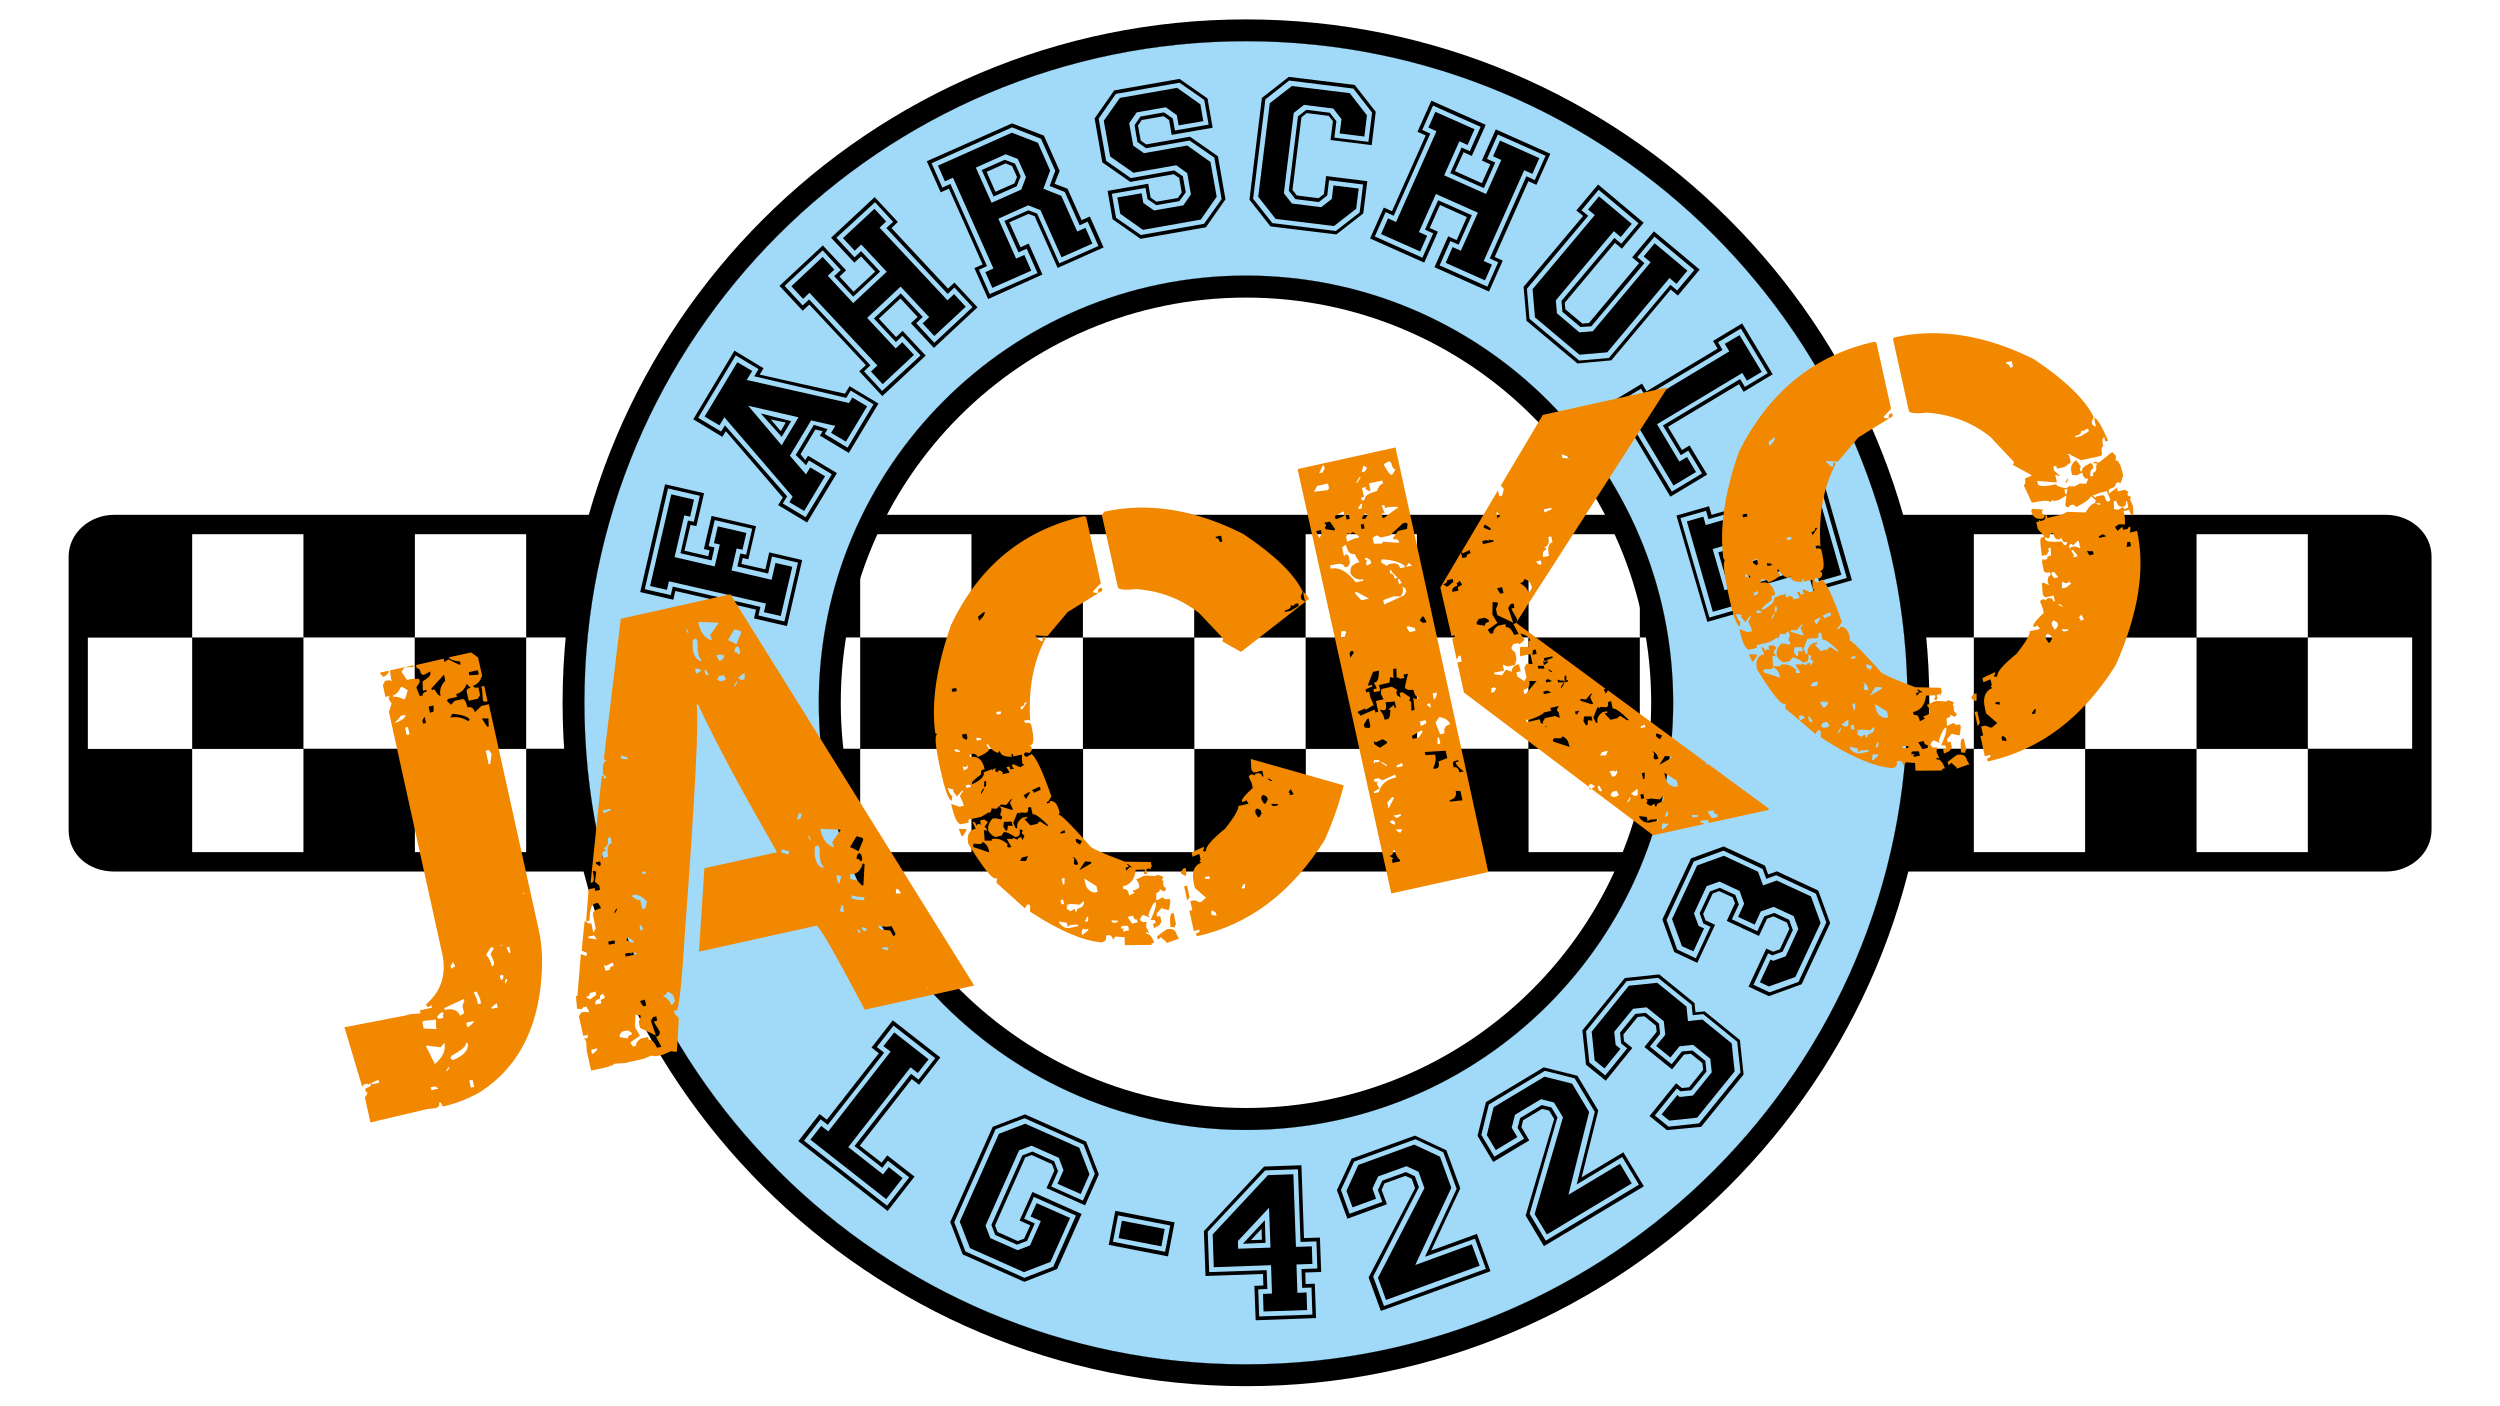
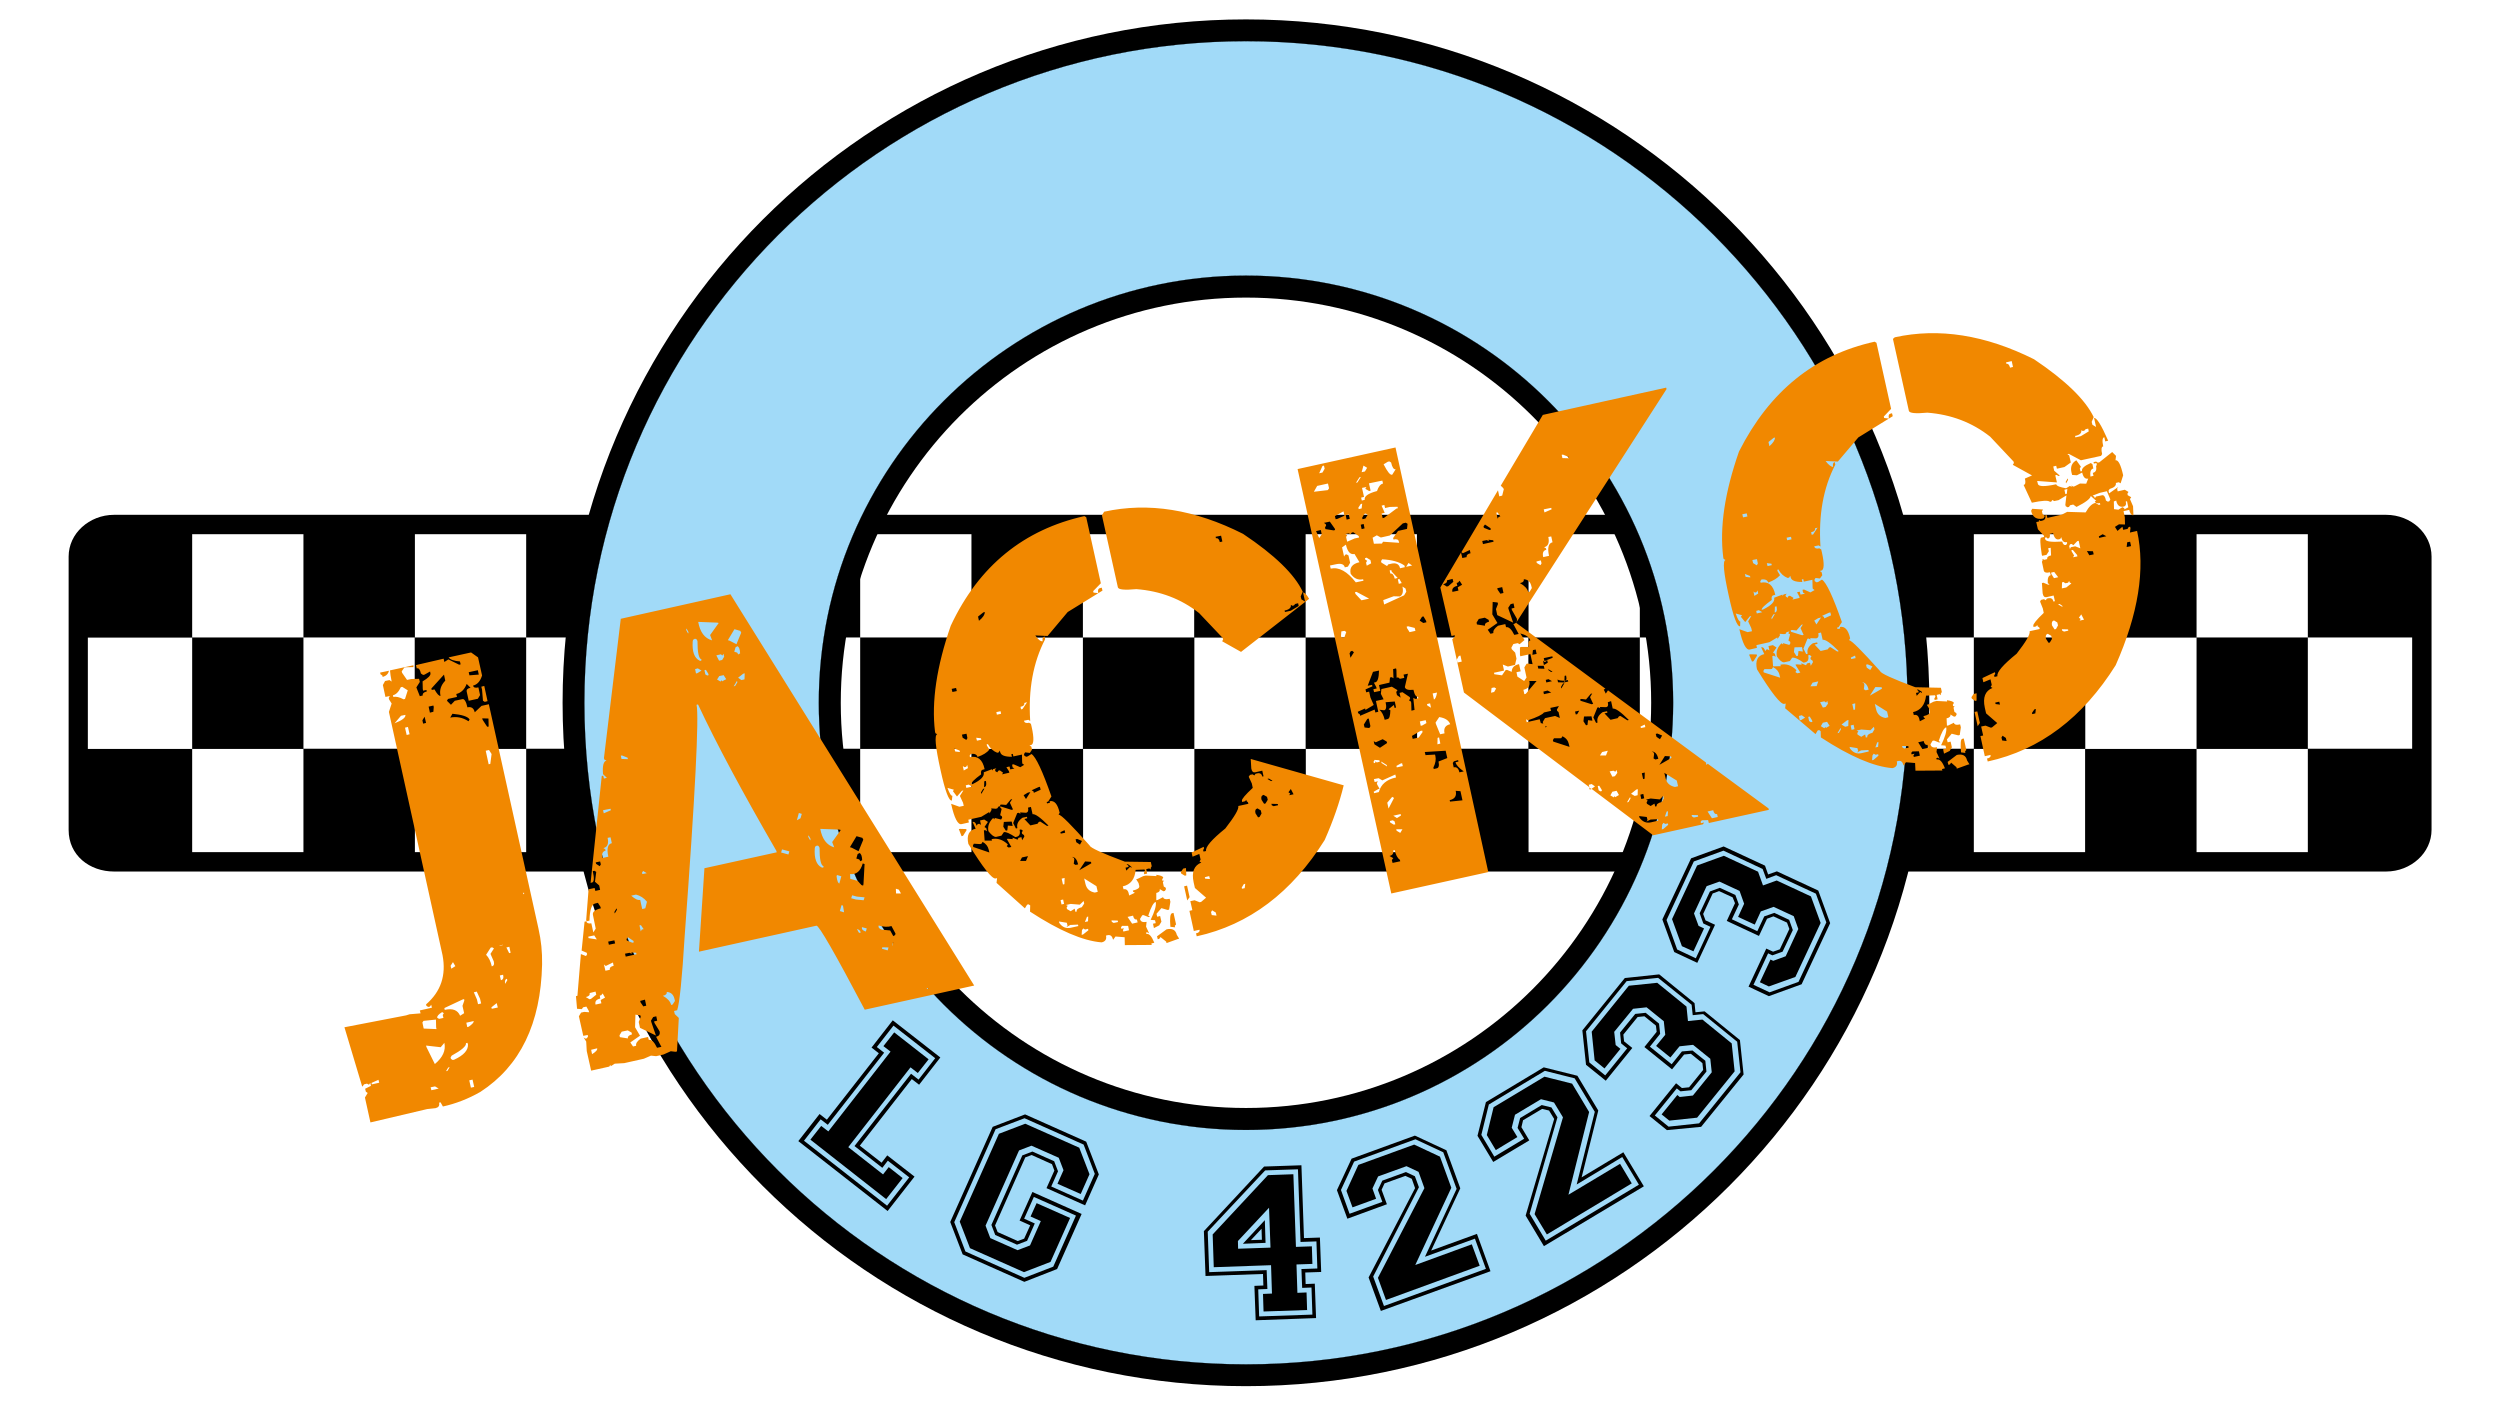
<svg xmlns="http://www.w3.org/2000/svg" version="1.1" id="Ebene_1" x="0px" y="0px" viewBox="0 0 1366 768" style="enable-background:new 0 0 1366 768;" xml:space="preserve">
  <style type="text/css">
	.st0{fill-rule:evenodd;clip-rule:evenodd;}
	.st1{fill-rule:evenodd;clip-rule:evenodd;fill:#A1DAF8;stroke:#000000;stroke-width:9.776524e-02;stroke-miterlimit:22.926;}
	.st2{enable-background:new    ;}
	.st3{fill:#F18800;}
</style>
  <path d="M62.3,281.3h1241.5l0,0l0,0c6.8,0,13,2.6,17.5,6.7s7.3,9.8,7.3,16.1l0,0l0,0v149.3l0,0l0,0c0,6.3-2.8,12-7.3,16.1  s-10.7,6.7-17.5,6.7l0,0l0,0H62.3l0,0l0,0c-13.3,0-24.8-8.8-24.8-22.7l0,0l0,0V304.1l0,0l0,0c0-6.3,2.8-12,7.3-16.1  S55.5,281.3,62.3,281.3L62.3,281.3L62.3,281.3L62.3,281.3z M165.8,409.2H105v56.4h60.8V409.2L165.8,409.2z M105,409.2v-60.8H48v60.8  H105L105,409.2z M105,348.3h60.8v-56.4H105V348.3L105,348.3z M165.8,348.3v60.8h60.8v-60.8H165.8L165.8,348.3z M287.5,409.2h-60.8  v56.4h60.8V409.2L287.5,409.2z M226.7,348.3h60.8v-56.4h-60.8V348.3L226.7,348.3z M287.5,348.3v60.8h60.8v-60.8H287.5L287.5,348.3z   M409.2,409.2h-60.8v56.4h60.8V409.2L409.2,409.2z M348.3,348.3h60.8v-56.4h-60.8V348.3L348.3,348.3z M409.2,348.3v60.8H470v-60.8  H409.2L409.2,348.3z M774.3,409.2h-60.8v56.4h60.8V409.2L774.3,409.2z M713.4,409.2v-60.8h-60.8v60.8H713.4L713.4,409.2z   M713.4,348.3h60.8v-56.4h-60.8V348.3L713.4,348.3z M774.3,348.3v60.8h60.8v-60.8H774.3L774.3,348.3z M652.6,409.2h-60.8v56.4h60.8  V409.2L652.6,409.2z M591.7,409.2v-60.8h-60.8v60.8H591.7L591.7,409.2z M591.7,348.3h60.8v-56.4h-60.8V348.3L591.7,348.3z   M530.9,409.2H470v56.4h60.8v-56.4H530.9z M470,348.3h60.8v-56.4H470V348.3L470,348.3z M1261,409.2h-60.8v56.4h60.8V409.2  L1261,409.2z M1200.2,409.2v-60.8h-60.8v60.8H1200.2L1200.2,409.2z M1200.2,348.3h60.8v-56.4h-60.8V348.3L1200.2,348.3z M1261,348.3  v60.8h57v-60.8H1261L1261,348.3z M896,409.2h-60.8v56.4H896V409.2L896,409.2z M835.1,348.3H896v-56.4h-60.8v56.4H835.1z M896,348.3  v60.8h60.8v-60.8H896L896,348.3z M1017.7,409.2h-60.8v56.4h60.8V409.2L1017.7,409.2z M956.8,348.3h60.8v-56.4h-60.8V348.3  L956.8,348.3z M1017.7,348.3v60.8h60.8v-60.8H1017.7L1017.7,348.3z M1139.3,409.2h-60.8v56.4h60.8V409.2L1139.3,409.2z   M1078.5,348.3h60.8v-56.4h-60.8V348.3L1078.5,348.3z" />
  <path class="st0" d="M680.8,10.6c206.2,0,373.4,167.2,373.4,373.4S887,757.4,680.8,757.4S307.4,590.2,307.4,384  S474.6,10.6,680.8,10.6L680.8,10.6z M680.8,162.6c-122.3,0-221.4,99.2-221.4,221.4s99.2,221.4,221.4,221.4  c122.3,0,221.4-99.2,221.4-221.4C902.2,261.7,803.1,162.6,680.8,162.6L680.8,162.6z" />
  <path class="st1" d="M680.8,22.5c199.6,0,361.5,161.9,361.5,361.5S880.4,745.5,680.8,745.5S319.3,583.6,319.3,384  C319.3,184.4,481.2,22.5,680.8,22.5L680.8,22.5z M680.8,150.6c128.9,0,233.4,104.5,233.4,233.4S809.7,617.4,680.8,617.4  S447.4,512.9,447.4,384C447.4,255.1,551.9,150.6,680.8,150.6L680.8,150.6z" />
-   <path d="M430,342.1l-18-4.2l1.1-4.8L369,322.9l-1.1,4.8l-18.1-4.2l13.6-58.9l21.3,4.9l-4.2,18l-3.2-0.7l-3.3,14.1l13,3l0.7-3.2  l-3.1-0.7l4.2-18.1l24.3,5.6l-4.2,18.1l-3.1-0.7l-0.7,3.2l13.1,3l2.1-9.3l18,4.2L430,342.1L430,342.1z M436,307.4l-14.2-3.3  l-2.1,9.3l-16.8-3.9l1.6-7.1l3.2,0.7l3.3-14.2l-20.5-4.7l-3.3,14.2l3.2,0.7l-1.6,7.1l-17-3.9l4.1-17.9l3.2,0.7l3.3-14.2l-17.4-4  l-12.7,55l14.2,3.3l1.1-4.7l47.9,11.1l-1.1,4.7l14.2,3.3L436,307.4L436,307.4z M426.6,336.6l-9.2-2.1l1.1-4.7l-53-12.2l-1.1,4.7  l-9.2-2.1l11.6-50.1l12.4,2.9l-2.1,9.3l-3.2-0.7l-5.3,22.8l21.9,5.1l2.8-12l-3.2-0.7l2.1-9.2l15.6,3.6l-2.1,9.2l-3.2-0.7l-2.8,12  l21.9,5.1l2.1-9.2l9.2,2.1L426.6,336.6L426.6,336.6z M441,285.5l-15.8-9.5l2.5-4.2l-31.1-36.2l-1.9,3.1l-15.9-9.6l22.5-37.5  l15.9,9.6l-2.1,3.5l46.6,10.4l2.5-4.1l15.8,9.5l-16.2,27L448,238l1.5-2.4l-4-0.9l-8.1,13.5l2.6,3.2l1.5-2.4l15.8,9.5L441,285.5  L441,285.5z M454.5,259.1l-12.5-7.5l-1.6,2.6l-5.6-5.6l9.9-16.5l7.5,2.4l-1.6,2.6l12.5,7.5l14.2-23.7l-12.5-7.5l-2.4,4l-50.3-11.8  l2.4-3.9l-12.5-7.5l-20.5,34.1l12.5,7.5l2.1-3.4l34,38.8l-2.4,3.9l12.5,7.5L454.5,259.1L454.5,259.1z M439.4,279.2l-8.1-4.8l1.8-3  L395.8,228l-2.7,4.4l-8.1-4.8l17.9-29.7l8.1,4.8l-3,4.9l55.9,12.6l1.8-3l8.1,4.8l-11.6,19.3l-8.1-4.8l2.3-3.8l-13.2-3L431.6,249  l8.8,10.2l2.3-3.8l8.1,4.8L439.4,279.2L439.4,279.2z M436.3,228l-27.5-6.3l18.3,21.6L436.3,228L436.3,228z M427.1,238.7l-11.4-12.8  l16.6,4.2L427.1,238.7L427.1,238.7z M429.3,230.9l-8.1-1.7l5.4,6.4L429.3,230.9L429.3,230.9z M482.1,216.4l-12.6-13.5l3.6-3.4  l-30.9-33.1l-3.6,3.4l-12.7-13.6l23.7-22.1l12.7,13.6l-3.6,3.4l7.7,8.3l11.8-11l-7.7-8.3l-3.7,3.4l-12.7-13.6l23.8-22.2l12.7,13.6  l-3.5,3.3l30.9,33.1l3.5-3.3l12.6,13.5l-23.8,22.2l-12.6-13.5l3.7-3.4l-9.4-10.1l-11.8,11l9.4,10.1l3.6-3.4l12.6,13.5L482.1,216.4  L482.1,216.4z M503,194.2l-9.9-10.7l-3.6,3.4l-12-12.9l14.7-13.7l12,12.9l-3.6,3.4l9.9,10.7l20.9-19.5l-9.9-10.7l-3.7,3.5l-33.5-36  l3.7-3.4l-9.9-10.7L457,129.9l9.9,10.7l3.6-3.4l10.4,11.2l-14.7,13.7l-10.4-11.2l3.6-3.4l-9.9-10.7l-20.8,19.4l9.9,10.7l3.5-3.3  l33.5,36l-3.5,3.3l9.9,10.7L503,194.2L503,194.2z M482.3,209.9l-6.4-6.9l3.5-3.3L442.3,160l-3.5,3.3l-6.4-6.9l17.1-16l6.4,6.9  l-3.6,3.4l13.9,14.9l18.3-17.1l-13.9-14.9L467,137l-6.4-6.9l17.2-16l6.4,6.9l-3.6,3.4l37.1,39.7l3.6-3.4l6.4,6.9l-17.2,16l-6.4-6.9  l3.6-3.4l-15.6-16.7l-18.3,17.1l15.6,16.7l3.6-3.4l6.4,6.9L482.3,209.9L482.3,209.9z M539.9,163.4l-7.5-16.9l4.5-2l-18.4-41.4  l-4.5,2l-7.6-17L553,67.4l17.4,6.7l8.6,19.3l-2.8,7l7.1,2.7l7.7,17.2l4.5-2l7.5,16.9l-25.1,11.2l-12.6-28.3l-3.4-1.2l-10.4,4.6  l6.1,13.6l4.5-2l7.5,16.9L539.9,163.4L539.9,163.4z M566.9,149.2l-5.9-13.3l-4.5,2l-7.7-17.2l13.1-5.8l4.8,1.8l12.1,27.2l21.4-9.5  l-5.9-13.3l-4.4,2l-8.1-18.2l-8.3-3.3l3.1-8.3l-7.8-17.5L553,69.6l-44,19.6l5.9,13.3l4.4-2l20,44.9l-4.4,2l5.9,13.3L566.9,149.2  L566.9,149.2z M542.2,157.3l-3.8-8.6l4.4-2l-22.1-49.6l-4.4,2l-3.8-8.6l40.4-18l14.2,5.5l6.7,15.2l-3.7,9.9l9.8,3.9l8.7,19.5l4.5-2  l3.8,8.6l-16.9,7.5l-11.5-25.8l-6.7-2.6l-16.3,7.3l9.7,21.8l4.5-2l3.8,8.6L542.2,157.3L542.2,157.3z M558,103.6l2.6-6.8l-4.5-10  l-6.6-2.5l-16.3,7.3l8.6,19.2L558,103.6L558,103.6z M542.9,107.4l-6.5-14.5l12.6-5.6l5.6,2.1l3.1,6.9l-2.2,5.5L542.9,107.4  L542.9,107.4z M554.3,100.2l1.4-3.5l-2.7-6l-3.6-1.4l-10.3,4.6l4.8,10.9L554.3,100.2L554.3,100.2z M607.9,119.8l-2.7-15.5l22.2-3.9  l1.3,7.6l3.2,2.2l11.6-2l2.2-3l-1.4-8l-3-2l-23.7,4.2l-15.3-10.7l-4.2-24l10.7-15.3l35.7-6.3l15.3,10.7l2.8,16l-22.4,3.9l-1.4-8.1  l-3-2.1l-12,2.1l-2,3l1.5,8.2l3,2.1l23.9-4.2l15.3,10.7l4.1,23.5l-10.7,15.3l-35.7,6.3L607.9,119.8L607.9,119.8z M623.4,128.4  l34.5-6.1l9.6-13.5l-4-22.7L650,76.8L626.2,81l-4.7-3.4l-1.6-9.2l3.2-4.7l12.9-2.3l4.8,3.3l1.2,6.6l18.4-3.2L658,54.6l-13.5-9.4  l-34.8,6.1l-9.4,13.5l4.1,23.1l13.5,9.4l23.7-4.2l4.7,3.2l1.6,8.8l-3.5,4.8l-12.6,2.2l-4.8-3.3l-1.1-6.1l-18.4,3.2l2.3,13.1  L623.4,128.4L623.4,128.4z M612.1,116.8l-1.6-8.9l13.3-2.3l0.9,5.3l5.9,4.1l16-2.8l4.1-6l-2-11.6l-6-4.3l-23.4,4.1l-12.7-8.9  L603.1,66l8.8-12.5l31.3-5.5l12.7,9l1.6,9.2L644,68.5l-1-5.6l-6-4.3l-15.9,2.8l-4.1,5.9l2.2,12.3l5.9,4.1l23.6-4.2l12.7,9l3.4,19  l-8.7,12.5l-31.6,5.6L612.1,116.8L612.1,116.8z M682.7,109.1l6.8-55.6L704.2,42l36,4.4l11.5,14.7l-2.2,18.2L727,76.5l1.3-10.3  l-2.3-2.9l-12-1.5l-2.9,2.3l-4.9,39.7l2.4,3l11.9,1.5l2.9-2.3l1.2-9.8l22.5,2.8l-2.2,17.6l-14.7,11.5l-36-4.4L682.7,109.1  L682.7,109.1z M695.2,121.9l34.7,4.3l13-10.1l1.9-15.3l-18.6-2.3l-1,8.3l-4.6,3.6l-12.8-1.6l-3.6-4.6l5-40.6l4.6-3.6l12.8,1.6  l3.6,4.6l-1.1,9l18.6,2.3l2-16l-10.2-13.1L704.4,44l-13,10.3l-6.7,54.3L695.2,121.9L695.2,121.9z M687.5,107.5l6.3-51.1l12.1-9.4  l31.6,3.9l9.4,12.1l-1.4,11.6L732,72.9l1-7.8l-4.5-5.8l-16-2l-5.6,4.4l-5.4,43.9l4.4,5.6l16,2l5.8-4.5l0.9-7.4l13.8,1.7l-1.4,11.1  l-12.1,9.4l-31.9-3.9L687.5,107.5L687.5,107.5z M748.6,130.3l7.5-16.9l4.5,2L779,74l-4.5-2l7.6-17l29.7,13.2l-7.6,17l-4.5-2  L795,93.5l14.7,6.6l4.6-10.3l-4.6-2.1l7.6-17L847.1,84l-7.6,17l-4.4-2l-18.4,41.4l4.4,2l-7.5,16.9L783.8,146l7.5-16.9l4.6,2.1  l5.6-12.6l-14.7-6.6l-5.6,12.6l4.5,2l-7.5,16.9L748.6,130.3L748.6,130.3z M777.2,140.8l5.9-13.3l-4.5-2l7.2-16.1l18.4,8.2l-7.2,16.1  l-4.5-2l-5.9,13.3l26.1,11.6l5.9-13.3l-4.6-2.1l20-44.9l4.6,2.1l5.9-13.3l-26.1-11.6l-5.9,13.3l4.5,2l-6.2,14l-18.4-8.2l6.2-14  l4.5,2l5.9-13.3l-26-11.6L777.1,71l4.4,2l-20,44.9l-4.4-2l-5.9,13.3L777.2,140.8L777.2,140.8z M754.6,127.9l3.8-8.6l4.4,2l22.1-49.6  l-4.4-2l3.8-8.6l21.4,9.5l-3.8,8.6l-4.5-2l-8.3,18.6L812,106l8.3-18.6l-4.5-2l3.8-8.6l21.5,9.6l-3.8,8.6l-4.5-2l-22.1,49.6l4.5,2  l-3.8,8.6l-21.5-9.6l3.8-8.6l4.5,2l9.3-20.8L784.6,106l-9.3,20.8l4.5,2l-3.8,8.6L754.6,127.9L754.6,127.9z M861.3,115l11.9-14.2  l24.9,20.9l-11.9,14.2l-3.8-3.2L855,165.4l0.3,3.6l9.3,7.8l3.6-0.3l27.4-32.7l-3.8-3.2l11.9-14.2l25,20.9l-11.9,14.2l-3.9-3.3  l-32.5,38.7l-18.5,1.7l-27.8-23.3l-1.6-18.6L865,118L861.3,115L861.3,115z M867.8,117.9l-33.5,39.9l1.4,16.4l27.2,22.8l16.2-1.4  l33.6-40l3.7,3.1l9.4-11.2L904,129.3l-9.4,11.2l3.9,3.3l-29,34.5l-5.9,0.4l-9.9-8.3l-0.5-6l28.9-34.4l3.8,3.2l9.4-11.2l-21.8-18.3  l-9.4,11.2L867.8,117.9L867.8,117.9z M867.7,114.5l6-7.2l17.9,15l-6,7.2l-3.8-3.2l-31.7,37.8l0.6,7.1l12.3,10.4l7.3-0.6l31.6-37.7  l-3.8-3.2l6-7.2l17.9,15l-6,7.2l-3.8-3.2l-34,40.6l-15.2,1.3l-24.3-20.4l-1.3-15.4l34-40.5L867.7,114.5L867.7,114.5z M881.4,219.1  l15.8-9.5l2.5,4.2l38.8-23.3l-2.5-4.2l15.9-9.6l16.7,27.8l-15.9,9.6l-2.5-4.2l-38.8,23.3l7.6,12.7l4.2-2.5l9.6,15.9l-20.1,12.1  L881.4,219.1L881.4,219.1z M913.5,268.6l16.5-9.9l-7.5-12.5l-4.1,2.5l-9.8-16.2l42.2-25.4l2.6,4.3l12.5-7.5l-14.7-24.4l-12.5,7.5  l2.5,4.2l-42.1,25.3l-2.5-4.1l-12.5,7.5L913.5,268.6L913.5,268.6z M887.7,220.7l8.1-4.8l2.5,4.1l46.6-28l-2.5-4.1l8.1-4.8l12.1,20.1  l-8.1,4.8l-2.5-4.2l-46.6,28l12.2,20.4l4.2-2.5l4.9,8.2l-12.3,7.4L887.7,220.7L887.7,220.7z M916,281.7l17.8-5.1l1.4,4.7l43.5-12.5  l-1.4-4.7l17.9-5.1l16.7,58.1l-21,6l-5.1-17.8l3.2-0.9l-4-13.9l-12.8,3.7l0.9,3.2l3.1-0.9l5.1,17.9l-24,6.9l-5.1-17.9l3.1-0.9  l-0.9-3.2l-12.9,3.7l4,13.9l3.3-0.9l5.1,17.8l-21,6L916,281.7L916,281.7z M934,337.4l17.2-4.9l-4-14l-3.2,0.9l-5.1-17.6l16.7-4.8  l2,7l-3.2,0.9l4,14l20.1-5.8l-4-14l-3.2,0.9l-2-7l16.7-4.8l5.1,17.6l-3.2,0.9l4,14l17.2-4.9l-15.6-54.3l-14,4l1.3,4.6l-47.3,13.6  l-1.3-4.6l-14,4L934,337.4L934,337.4z M921.7,284.9l9-2.6l1.3,4.6l52.2-15l-1.3-4.6l9-2.6l14.2,49.4l-12.2,3.5l-2.6-9.2l3.2-0.9  L988,285l-21.6,6.2l3.4,11.9l3.2-0.9l2.6,9l-15.4,4.4l-2.6-9l3.2-0.9l-3.4-11.9l-21.6,6.2l6.5,22.5l3.2-0.9l2.6,9.2l-12.2,3.5  L921.7,284.9L921.7,284.9z" />
  <g class="st2">
    <path d="M436.2,623.5l11.6-14.8l4,3.1l28.4-36.3l-4-3.1l11.6-14.9l26,20.3l-11.6,14.9l-4-3.1L469.8,626l11.9,9.3l3.1-4l14.9,11.6   L485,661.7L436.2,623.5z M484.7,658.8l12.1-15.5l-11.7-9.1l-3,3.9l-15.2-11.9l30.9-39.5l4.1,3.2l9.1-11.7l-22.8-17.8l-9.1,11.7   l4,3.1l-30.8,39.4l-3.9-3l-9.1,11.7L484.7,658.8z M442.8,622.7l5.9-7.5l3.9,3l34-43.6l-3.9-3l5.9-7.5l18.8,14.7l-5.9,7.5l-4-3.1   l-34,43.6l19,14.9l3.1-4l7.6,6l-9,11.5L442.8,622.7z" />
  </g>
  <g class="st2">
    <path d="M519.2,667.7l23.2-52l17.7-6.8l33.4,14.9l6.9,17.9l-7.5,16.9l-21.1-9.4l4.3-9.6l-1.3-3.5l-11.1-5l-3.5,1.3l-16.5,37.2   l1.4,3.6l11,4.9l3.5-1.3l3.3-7.3l-5.8-2.6l7-15.6l26.9,12l-13.4,30.1l-17.9,7L526,685.4L519.2,667.7z M527.5,683.8l32.2,14.4   l15.8-6.1l12.4-27.9L564.9,654l-5.3,11.9l5.8,2.6l-4.2,9.5l-5.5,2.1l-11.9-5.3l-2.1-5.5l16.9-38l5.5-2.1l11.9,5.3l2.1,5.5l-3.7,8.3   l17.3,7.7l6.5-14.6l-6.1-16L559.8,611L544,617l-22.6,50.8L527.5,683.8z M524.4,667.5l21.4-48l14.4-5.5l29.5,13.1l5.6,14.5   l-4.8,10.8l-12.7-5.6l3.3-7.4l-2.6-6.8l-14.9-6.6l-6.8,2.6l-18.3,41.1l2.6,6.8l14.9,6.6l6.8-2.6l5.9-13.3l-5.6-2.5l3.3-7.3   l18.3,8.1l-10.7,24l-14.5,5.6L530,682L524.4,667.5z" />
  </g>
  <g class="st2">
-     <path d="M605.8,680.2l3.6-18.6l32.4,6.3l-3.6,18.6L605.8,680.2z M636.6,684l2.8-14.4l-28.5-5.5l-2.8,14.4L636.6,684z M611.2,676.5   l1.8-9.5l23.4,4.5l-1.8,9.5L611.2,676.5z" />
-   </g>
+     </g>
  <g class="st2">
    <path d="M658.7,697.2l-0.9-24.5l32.9-35.3l20.4-0.7l1.4,39.8l8.7-0.3l0.7,18.8l-8.7,0.3l0.2,6.3l5-0.2l0.7,18.8l-33,1.2l-0.7-18.8   l4.9-0.2l-0.2-6.3L658.7,697.2z M692.1,694l0.4,10.3l-5,0.2l0.5,14.8l29.1-1l-0.5-14.8l-5.1,0.2l-0.4-10.3l8.7-0.3l-0.5-14.8   l-8.7,0.3l-1.4-39.7l-17.9,0.6L659.9,673l0.8,22.1L692.1,694z M663.2,692.4l-0.6-17.9l30.2-32.4l13.9-0.5l1.4,39.7l8.7-0.3l0.3,9.6   l-8.7,0.3l0.5,15.5l5-0.2l0.3,9.6l-23.8,0.8l-0.3-9.6l4.9-0.2l-0.5-15.5L663.2,692.4z M694.2,681.7l-0.8-21.8l-17,18.2l0.1,4.2   L694.2,681.7z M679.1,679.6l12-12.9l0.4,12.4L679.1,679.6z M689.5,677.4l-0.2-6l-5.8,6.2L689.5,677.4z" />
  </g>
  <g class="st2">
    <path d="M754.5,716.3l-6.7-18.3l25.4-48.8l-1.8-5.1l-3.5-1.6l-11.4,4.1l-1.6,3.5l2.9,7.9l-21.6,7.9l-5.7-15.6l8-17.2l34.6-12.6   l17.2,8l7.6,20.8l-15.9,34l25-9.1l7.4,20.4L754.5,716.3z M811.9,693.3l-6-16.5l-27.3,9.9l17.3-37.1l-7.3-20l-15.2-7.1l-33.5,12.2   l-7.2,15.5l4.7,13l17.9-6.5l-2.4-6.5l2.4-5.1l12.9-4.7l4.9,2.3l2.2,6l-25,48.8l5.9,16.1L811.9,693.3z M757.3,710.3l-4.4-12.1   l25.4-49l-3.2-8.9l-6.6-3.1l-15.5,5.6l-3.1,6.6l2,5.6l-12.9,4.7l-3.3-9l6.5-14.2l30.5-11.1l14.1,6.6l6.2,17l-19.7,42.2l30.9-11.3   l4.3,11.7L757.3,710.3z" />
  </g>
  <g class="st2">
    <path d="M843.6,680.9l-10-16.7l15.6-52.8l-2.8-4.6l-3.8-0.9l-10.4,6.2l-0.9,3.8l4.3,7.2l-19.7,11.8l-8.6-14.3l4.6-18.4l31.6-19   l18.4,4.6l11.4,19l-9.1,36.5l22.8-13.7l11.2,18.6L843.6,680.9z M895.5,647.3l-9.1-15.1l-24.9,15l9.9-39.7l-11-18.3l-16.3-4.1   l-30.6,18.4l-4.1,16.6l7.1,11.9l16.3-9.8l-3.6-5.9l1.4-5.4l11.8-7.1l5.3,1.3l3.3,5.4l-15.2,52.7l8.8,14.7L895.5,647.3z    M845.2,674.5l-6.7-11.1l15.5-52.9l-4.9-8.1l-7.1-1.8l-14.2,8.5l-1.8,7.1l3.1,5.1l-11.8,7.1l-4.9-8.2l3.7-15.2l27.8-16.7l15.1,3.8   l9.3,15.5l-11.3,45.2l28.2-16.9l6.4,10.7L845.2,674.5z" />
  </g>
  <g class="st2">
    <path d="M910.8,617.5l-9.5-7.7l14.5-17.9l3.2,2.6l3.9-0.4l7.7-9.5l-0.4-3.7l-6.3-5.1l-3.7,0.4l-6.6,8.1l-15.1-12.2l6.7-8.3   l-0.4-3.4l-6.3-5.1l-3.7,0.4l-7.8,9.6l0.4,3.7l4.5,3.6l-14.5,17.9l-10.8-8.7l-2-18.8l23.2-28.6l18.8-2l19.3,15.7l0.5,5l5-0.5   l19.3,15.7l2,18.8l-23.2,28.6L910.8,617.5z M928.4,613.8l22.6-27.9l-1.8-16.7l-18.6-15.1l-5.7,0.6l-0.6-5.7L906,534.3l-17.2,1.8   l-22.2,27.4l1.8,17l8.7,7.1l12-14.8l-3.3-2.7l-0.6-5.9l8.3-10.2l5.7-0.6l7.3,5.9l0.6,5.6l-5.6,7l11.9,9.6l5.6-7l5.8-0.5l7,5.6   l0.6,5.9l-8.3,10.2l-5.9,0.6l-2-1.6l-12,14.8l7.5,6.1L928.4,613.8z M912.1,612.3l-4.2-3.4l8.6-10.6l1.3,1.1l7.2-0.8l10.3-12.7   l-0.8-7.4l-9.4-7.6l-7.4,0.8l-5,6.1l-7.8-6.3l5-6.1l-0.8-7.4l-9.4-7.6l-7.4,0.8L882,563.8l0.8,7.2l2.6,2.1l-8.7,10.7l-5.4-4.4   l-1.6-15.7l20.3-25.1l15.5-1.6l16,13l0.8,7.9l7.9-0.8l16,13l1.6,15.3l-20.5,25.3L912.1,612.3z" />
  </g>
  <g class="st2">
    <path d="M966.5,544.3l-11.1-5.2l9.7-20.8l3.7,1.7l3.7-1.3l5.2-11.1l-1.3-3.5l-7.4-3.4l-3.5,1.3l-4.4,9.4l-17.6-8.2l4.5-9.7   l-1.3-3.2l-7.4-3.4l-3.5,1.3l-5.2,11.2l1.3,3.5l5.2,2.4l-9.7,20.8l-12.6-5.9l-6.5-17.8L924,469l17.8-6.5l22.6,10.5l1.7,4.8l4.8-1.7   l22.6,10.5l6.5,17.8l-15.6,33.4L966.5,544.3z M982.7,536.5l15.2-32.5l-5.7-15.7l-21.7-10.1l-5.4,2l-2-5.4l-21.4-10l-16.2,5.9   l-14.9,32l5.8,16.1l10.2,4.8l8-17.2l-3.9-1.8l-2-5.6l5.6-11.9l5.4-2l8.5,3.9l1.9,5.2l-3.8,8.1l13.9,6.5l3.8-8.1l5.5-1.9l8.1,3.8   l2,5.6L974,520l-5.6,2l-2.3-1.1l-8,17.2l8.8,4.1L982.7,536.5z M966.5,539l-4.9-2.3l5.8-12.4l1.5,0.7l6.8-2.5l6.9-14.9l-2.5-7   l-11-5.1l-7,2.5l-3.3,7.2l-9.1-4.2l3.3-7.2l-2.5-7l-11-5.1l-7,2.5l-6.9,14.9l2.5,6.8l3,1.4l-5.8,12.5L919,517l-5.4-14.8l13.7-29.3   l14.6-5.3l18.7,8.7l2.7,7.5l7.5-2.7l18.7,8.7l5.3,14.5l-13.8,29.5L966.5,539z" />
  </g>
  <path class="st3" d="M1069.2,412.5c3.1-0.7,5,0.3,5.6,3l1.3,2.1l-0.8,0.2l-6.1,2.2l-0.2-0.8l-2.9-2.5l-0.7,1l-0.8,0.2l-0.4-1.6  L1069.2,412.5L1069.2,412.5z M1094.2,402l-0.6,1l0.4,1.6l2.4,0.3l-0.4-1.7L1094.2,402L1094.2,402z M1072.2,403.7l0.8-0.2l1.4,6.3  l-0.7,0.8l0.2,0.8l-2.4-0.3C1071.1,406.3,1071.3,403.8,1072.2,403.7L1072.2,403.7z M1044.9,410.6l-0.6,0.8l0.2,0.8l1.6-0.4l-0.6,1  l0.2,0.8l3.3-0.7l-0.5-2.4L1044.9,410.6L1044.9,410.6z M1023.1,412.8l-0.2,2.6l0.8-0.2l2.7-2.3l-0.2-0.8l-1.4,0.3l-1-0.6  L1023.1,412.8L1023.1,412.8z M1048.1,405.6l2.3,3.7l3.2-0.7l-0.4-1.6c-1,0.2-1.8-0.5-2.1-2.1L1048.1,405.6L1048.1,405.6z   M1039.3,407.6l0.2,0.8l1,0.6l2.4-0.5l-0.2-0.8L1039.3,407.6L1039.3,407.6z M1110.3,389.5l0.1,0.7l1.7-0.4l0.3-2.4l-0.8,0.2  L1110.3,389.5L1110.3,389.5z M1025.7,405.6l-1,2.8l1.5-0.3l0.2-2.6L1025.7,405.6L1025.7,405.6z M1010.6,408.1l0.2,0.8  c1.7,2.4,3.8,3.2,6.4,2.6l3.9-0.9l-0.2-0.8l-4,0.2l-2.3,1.2l0.7-0.8l-0.4-1.6L1010.6,408.1L1010.6,408.1z M1078.9,389l1.5-0.3  l1.4,6.3l-1.2,1.8L1078.9,389L1078.9,389z M1090.2,383.9l0.2,0.8l2.4,0.3l-0.4-1.6L1090.2,383.9L1090.2,383.9z M1014.4,399.2l1,0.4  l-0.6,1l0.2,0.8l2,1.2l2.1-1.3l0.4,1.7l0.8-0.2c-0.2-1.1,0.7-1.9,2.8-2.4l1.1-1.9l-0.3-1.4l-1.9,1.9l-5-0.4L1014.4,399.2  L1014.4,399.2z M1011.2,396.4l0.5,2.4l1.6-0.4l-0.5-2.4L1011.2,396.4L1011.2,396.4z M1004,400.6l0.8-0.2l1.1-1.9l-0.2-0.8  L1004,400.6L1004,400.6z M1078.4,379.2l1.6-0.4v4l-0.8,0.2l-1.8-1.3l-0.2-0.8L1078.4,379.2L1078.4,379.2z M1006.2,395.9l2,1.2  l1.7-0.4l0.1-3.3l-0.8,0.2L1006.2,395.9L1006.2,395.9z M994.9,396.8l1.9,1.1l0.7-0.8l0.1,0.7l2.1-1.2l-1.4-2.2l-2.3,0.5L994.9,396.8  L994.9,396.8z M1024.4,384.6l0.7,3c0.6,2.6,2.3,4.2,5.1,4.7l1.6-0.4l-0.7-3.1L1024.4,384.6L1024.4,384.6z M988,391.7l0.5,2.3l1,0.6  l0.8-0.2l-0.2-0.8l-1.3-2.1L988,391.7L988,391.7z M1047.4,376.9l0.8,0.6l0.2,0.8l-1.5,0.3l0.4,1.6l1.9-2.1l1,0.6l-0.2-0.8l-2-1.2  L1047.4,376.9L1047.4,376.9z M1012.1,384.7l0.7,3.2l0.8-0.2l0.1-3.4L1012.1,384.7L1012.1,384.7z M982.9,391.2l0.5,2.4l0.8-0.2  l2.1-1.3l-1.8-1.3L982.9,391.2L982.9,391.2z M994.5,383.7l1.5,2.9l1.5-0.3l1.3-1.8l-0.4-1.6l-0.6,1l-1-0.7L994.5,383.7L994.5,383.7z   M1024.7,375.4l-3,4.7l6.6-3.8l-0.2-0.8L1024.7,375.4L1024.7,375.4z M1017.5,372.8l1,0.6l0.2,0.8l-0.3,2.4l1,0.6l1.6-0.4  C1020.4,374.3,1019.2,372.9,1017.5,372.8L1017.5,372.8z M1117.9,349l1.4,2.2l0.7-0.1l1.2-2l-0.4-1.7l-1.9-1.1  C1117.9,346.6,1117.6,347.5,1117.9,349L1117.9,349z M1126.6,343.8l0.2,0.8l1,0.5l2.3-0.5l-0.1-0.7L1126.6,343.8L1126.6,343.8z   M989.2,375l3.4-0.1l0.9-2.6l-3.1,0.7L989.2,375L989.2,375z M1019.6,363.2l0.4,1.6l1.9,1.3l1.2-2l-2.6-1.1L1019.6,363.2  L1019.6,363.2z M1135.9,337.5l1,0.7l-0.6,0.9l2.4-0.5l-1.5-2.9L1135.9,337.5L1135.9,337.5z M1121.2,341.7l1.4,2.2l0.8-0.2l1.1-2  l-0.4-1.6l-1.8-1.1C1121.3,339.3,1120.9,340.1,1121.2,341.7L1121.2,341.7z M1011.3,359.3l0.2,0.8l2.4-0.5l-0.3-1.4L1011.3,359.3  L1011.3,359.3z M1124.5,330.2l2,1.2l0.7-0.1l-1.8-1.3L1124.5,330.2L1124.5,330.2z M964.1,365.6l-0.6,1l0.2,0.8l9,2.9l-0.4-1.6  c-0.4-1.8-1.6-3.2-3.5-4.2l-0.6,1l-0.7,0.1L964.1,365.6L964.1,365.6z M980.5,353.7l-0.3,2.6l1.4,2.2l0.8-0.2l0.3-2.6l2.4,0.3  l-0.5-2.4L980.5,353.7L980.5,353.7z M955.7,357.7l0.8-0.2l3.4,0.1l0.1,0.7l-1.9,3l-0.8,0.2L955.7,357.7L955.7,357.7z M1126.7,318.2  l-0.1,3.3l2.4-0.5l2.8-2.2l-1-0.6l-0.2-0.8l-0.6,1l-1.5,0.3l-1-0.7L1126.7,318.2L1126.7,318.2z M993.5,346c0.4,1.6,0,2.5-1,2.8  l-3.4-0.1l0.2,0.8l-1-0.6l-0.7,0.1l-2.2,5.4l1.5,3l0.8-0.2c-0.5-2.2,0.4-4,2.8-5.7l2.4-0.5l0.2,0.8l-1.6,0.4l3.3,3.5l3.9-0.9l0.7-1  l0.8-0.2l3.7,2.4l0.8-0.2c-4.4-4.4-7.3-6.5-8.8-6.2l-0.9-4L993.5,346L993.5,346z M1120.7,312.9l0.2,0.8l1.4,2.2l2.3-0.5l-2.2-2.9  L1120.7,312.9L1120.7,312.9z M981.6,344.5l-2.4-0.3l-0.8,0.2l0.2,0.8l6.1,1.9l0.8-0.2l-1.7-3.7l1.3-2l-0.8,0.2L981.6,344.5  L981.6,344.5z M991.3,339.1l1.2,2.1l2.5-3.8l-1.6,0.4L991.3,339.1L991.3,339.1z M995.6,336.5l1,0.6l0.2,0.8l3.7-1.7l-0.4-1.6  l-0.8,0.2L995.6,336.5L995.6,336.5z M1162.3,296.3l-0.3,2.6l2.4-0.5l-0.5-2.4L1162.3,296.3L1162.3,296.3z M1140.3,301.1l1.3,2.3  l2.4-0.5l-0.4-1.7L1140.3,301.1L1140.3,301.1z M1131.8,300.6l0.2,0.8l1.3,2.1l-0.6,1l2.4-0.5l-0.2-0.8l-2.3-2.7L1131.8,300.6  L1131.8,300.6z M967.9,337.6l0.2,0.8l1.7-2.9l-0.8,0.2L967.9,337.6L967.9,337.6z M1132.9,297.9l-1-0.7l-0.8,0.2l-0.5,1l0.4,1.6  l0.5-1l2.4-0.5l2.8,1.1l-0.9-4.1l-0.8,0.2L1132.9,297.9L1132.9,297.9z M1146.8,293.1l0.2,0.8l3.9-0.9l-2-1.1L1146.8,293.1  L1146.8,293.1z M969.8,331.5l-0.1,3.2c1-0.2,1.4-1.1,1.1-2.8l-0.1-0.6L969.8,331.5L969.8,331.5z M959.6,333.8l0.3,1.4l3-0.7  l-1.9-1.1L959.6,333.8L959.6,333.8z M1120,291.7c0.3,1.5-0.1,2.4-1.1,2.6l-0.8-0.7l-0.8,0.2l0.2,0.8c0.3,1.3,3.3,1.7,9.3,1.3  c0.3,1.5,1.1,2.1,2.1,1.9l0.6-1l-0.1-0.6c-1.7,0.4-2.7-0.6-3.1-2.7l-0.6,1l-0.8,0.2c-1.4,0.3-2.5-0.8-3.1-3.4L1120,291.7L1120,291.7  z M958.1,323.2l0.5,2.4l2.1-1.3l-0.4-1.7l-0.6,1l-0.8,0.2L958.1,323.2L958.1,323.2z M1155,274l0.1,4.2l2.4,0.3l2.2-1.4l1,0.6  l0.1,0.6l2.1-1.1l-0.7-3.3l-0.7,0.1c0.4,1.6,0,2.5-1.1,2.8c-2.2,0.5-3.6-0.7-4.1-3.3L1155,274L1155,274z M971.1,311.4l0.2,0.8  l1.3,2.1c-1.4,1.6-3.6,3-6.5,4c-0.3-1.3-1.5-1.9-3.6-1.7l-0.7,1l0.2,0.8c4.2-0.9,6.9,1.3,8,6.6l-0.8,0.2c-1.1,0.2-1.4,1.1-1.1,2.6  c-3.8,2.8-5.7,4.5-5.5,5.4l0.8-0.2c4.5-2.2,6.5-4.3,6-6.4l4.5-1.7l0.1,0.7l0.6-0.8l1.7-0.4l-0.7,0.8l0.2,0.8l1,0.6l0.4-0.9l0.8-0.2  l2,1.2l-0.6,0.9l3.9-0.9l-0.2-0.8l-1.2-2.3l1.5-0.3l0.4,1.6l2.4-0.5l-1-0.6l-0.3-1.5l0.8-0.2l3.5,1.6l2.3-1.3l-1-0.7l-0.1-0.7  l-0.1-4.2l-4.7,1l-0.3-1.4l-0.8,0.2l0.3,1.4c-3.9,0-6-0.8-6.4-2.6l-0.2-0.8l-0.6,1l-0.8,0.2c-2.1-0.8-3.8-2.3-5.1-4.7L971.1,311.4  L971.1,311.4z M1110.4,278l5.9,0.4l-0.6,1l0.4,1.6l1,0.6l0.1,0.7l-0.7,1c-3.6,0.8-5.9-0.6-6.7-4.2L1110.4,278L1110.4,278z   M953.4,313.6l0.4,1.6l2.6,0.3l-0.2-0.8L953.4,313.6L953.4,313.6z M1143.4,270.8l1,0.7l0.2,0.8l0.7-1l3.3-0.7  c0.9-0.2,1.7,0.7,2.1,2.9l1,0.6l0.8-0.2l0.6-1l-1.9-4.5l-3.9,0.9L1143.4,270.8L1143.4,270.8z M965.4,307.7l0.4,1.6l2.3-0.5l-0.2-0.8  L965.4,307.7L965.4,307.7z M957.5,306l0.4,1.7l2,1.2l0.6-1l-0.5-2.4L957.5,306L957.5,306z M1128,267.6l0.5,2.4l0.8-0.2l0.3-2.6  L1128,267.6L1128,267.6z M1129.8,261.4l0.2,0.8l-1.1,1.9l-0.2-0.8L1129.8,261.4L1129.8,261.4z M976.2,293.8l0.3,1.4l2.4-0.5  l-0.3-1.4L976.2,293.8L976.2,293.8z M991.7,288.7c0.2,1-0.4,1.8-2.1,2.1l0.3,1.4l0.8-0.2l2.4-3.7L991.7,288.7L991.7,288.7z M952,281  l0.4,1.7l2.4-0.5l-0.4-1.7L952,281L952,281z M1137.2,235.1c0.3,1.5-0.8,2.6-3.4,3.1l0.2,0.8l3-0.7l4.3-2.6l-0.3-1.5l-1.4,0.3  l-0.7,0.8l-0.8,0.2L1137.2,235.1L1137.2,235.1z M966.3,241.5l0.5,2.3c2-1.7,3-3.3,3.1-4.7l-0.7,0.1L966.3,241.5L966.3,241.5z   M1096.1,198l0.2,0.8c0.9-0.2,1.6,0.5,2,2.1l1.6-0.4l-0.7-3.2L1096.1,198L1096.1,198z M1035.3,184.3c24.1-5.3,49.5-1.3,76.1,12  c17.3,11.6,28.1,22.2,32.6,31.6l-1.1,2.6l0.4,1.6l2,1.2l-1.1-4.9c1.4-0.3,4,3.9,7.7,12.4l-1.6,0.4l-0.5-2.3c-1,0.2-1.3,1.9-0.6,5  c-1,0.2-1.2,1.6-0.6,4.2l-0.6,1l-11,2.4l-6.6-3.5l-0.8,0.2l1,0.6l0.9,3.9l-3.5,2.5l-4.1,0.9l-0.4-1.6l-1.6,0.4l0.5,2.3l3.1,2.7  l-0.8,0.2l-0.9-0.6l-0.8,0.2l0.9,3.9l-10.8-0.8l0.4,1.6c0.3,1.5,3.6,1.6,10,0.2c0.2,0.9,2,1.6,5.4,2.2l2.1-1.3l1,0.6l-0.2-0.8l1,0.6  l0.8-0.2l2.9-1.5l3.4,0.1l1.1-2.8c-1.6,0.4-2.7-0.7-3.3-3.3l-2.9,1.5l-2.6-0.2l-0.4-1.6c-0.6-2.9,0.3-5,2.7-6.4l2.5,3.5l-0.6,1  l0.4,1.6l0.8-0.2c-0.3-1.4,1.3-2.9,4.8-4.4l0.9,0.6l0.5,2.4c-1.4,0.3-1.9,1.8-1.6,4.4l1.7-0.4l-0.4-1.6c1.6-0.4,2.2-1.5,1.8-3.6  l0.4-1l-0.2-0.8l-1.4,0.3l-0.2-0.8l1.4-0.3l1,0.6l0.8-0.2l7-5.6l2.1,2.1l-0.3,2.4c1.5-0.3,2.9,2.4,4.2,8.2l-1.4,4.4l-1-0.6l-1.6,0.4  c0.3,1.4-0.8,2.5-3.4,3.3l-0.6,0.9l0.3,1.5l5-3.5l-0.6,0.9l0.3,1.5l3.9-0.9l2,1.2l-0.6,1l0.2,0.8l1.9,1.1l-0.7,1l1.7,3.9l0.2,4.9  c-1,0.2-1.8-0.8-2.3-2.9l-3.1,0.7l0.7,3.3l0.1,4l-3.3-0.1l-2.2,1.4l1.4,2.2l2.7-2.3l0.4,1.7l2.4-0.5l0.6-1l0.8-0.2l0.2,0.8l-0.3,2.4  l3.9-0.9c4.6,20.9,0.7,45.4-11.7,73.4c-18,28.7-41.3,46.3-69.9,52.6l-0.4-1.6c1.5-0.3,2.2-1,1.9-2l-3.1,0.7l-2.4-11l1.5-0.3  l-1.1-4.9l2.4-0.5l2.8,1.1l0.7-0.1l2.9-2.4l-6.1-5.3l-0.7-3.1c-1.2-5.6,0.2-9.2,4.2-10.8l-1-0.6l0.6-1l-0.7-3.1l-3.9,1.6l-0.5-2.3  l6.8-3.2l0.2,0.8l-0.6,1l0.2,0.8l1.6-0.4c-0.5-2.2,3.1-6.3,10.5-12.3c5.1-6.6,7.5-10.6,7.1-12.3l5.5-1.2l-0.2-0.8l-1-0.7l-0.1-0.7  l-0.7,0.8l-1.4,0.3l-0.1-0.7c-0.2-0.8,1.7-3.2,5.7-7l-0.5-2.4l-1.5-3.8l0.5-0.9l1.6-0.4l1,0.6l0.6-0.9l0.8-0.2  c1.5-0.3,2.4,0.2,2.8,1.8l0.8-0.2l-0.7-3.1l-3.9,0.9c-1,0.2-1.8-0.4-2.1-2.1l-0.4-5.6l0.8-0.2l2.6,1.1l0.8-0.2l-1-0.6  c-0.2-2.7,0.3-4.1,1.6-4.4l-0.4-1.6c-2,0.5-3.2,0.1-3.4-1l-1-4.7l0.4-0.9l-0.1-0.7l1,0.5l1.6-0.4c-0.2-1,0.5-1.7,2.1-2l-0.2-4.2  l-1.4,0.3l0.4,1.6l-1.3,2l-2.4,0.5l-0.2-0.8c-0.9-5.9-1-8.9-0.3-9.1l1.6-0.4l-0.1-0.7l-3.3-3.5l-0.9-3.9l1.6-0.4l-0.2-0.8l1,0.6  l0.8-0.2c1.5-0.3,2.1-1.3,1.7-2.9l0.8-0.2l0.4,1.6l7.9-1.8l2.9-1.5l10.1,0.3c1.7-3.1,3.5-4.8,5.3-5.2l1.9,1.1l0.8-0.2l-0.2-0.8  c-1.7,0.4-2.5,0-2.8-1l0.8-0.2l-3-2.7c-0.2,1.5-2.8,3.5-7.8,6l-1.8-1.3l-1.7,0.4l-0.6,0.9l-0.8,0.2l-1-0.6l-0.2-0.8l0.6-5.1  l-4.3,2.6l-2.4,0.5l-1-0.6l-0.6,0.9l-0.7,0.1c-1-0.9-4.3-0.7-9.9,0.5l-4.5-9.7c1-0.2,1.2-1.4,0.7-3.5l3.9-1.7l-10.5-5.8l0.6-1  l-0.2-0.8l-12.8-13.6c-9.9-7.8-21.3-12.1-34.3-13.1c-6.4,0.6-9.8,0.3-10.1-1l-8.7-39.3L1035.3,184.3L1035.3,184.3z M1024.3,186.7  l1,0.6l8,36.1l-4,4.2l0.2,0.8l2.6,0.3c-0.4-1.7,0-2.5,0.9-2.7l0.8-0.2l0.4,1.6l-18.8,11.6l-11.2,13.2l-6.7-0.3  c1.6,2.1,3,3.2,4.1,3.2c-0.3-1.5,0-2.4,0.9-2.6l0.3,1.4c-6.6,12.7-9.2,27.6-8.1,44.7l-1-0.6l-2.4,0.5c0.2,1.1,1.2,1.5,2.8,1.1l1,0.6  l0.4,1.7c1.4,6.2,1.2,9.6-0.4,9.9l-0.8,0.2l1,0.6l0.4,1.7l-1.3,1.8l-2.4-0.3l-0.6,1l0.2,0.8l1,0.6l0.8-0.2l2.1-1.3  c2.4,1.5,6,9.2,10.9,23.2l-1.8,2.8l-0.8,0.2l0.2,0.8l1.5-0.3l-0.2-0.8c2.6-0.6,4.6,1.5,5.6,6.2l-0.6,1c1.3,0,6.9,5.7,17,16.9  c0.3,1.2,6.6,4.1,19.2,8.8l14,0.3l0.5,2.3l-0.6,1l0.2,0.8l-0.8-0.6l-1.6,0.4l0.5,2.4l-1.6,0.4l-0.2-0.8l0.6-1l-0.2-0.8l-4.9,0.2  c-0.6,5.1-3,8.1-7.1,9l0.4,1.6c1.7-0.4,2.7,0.5,3.1,2.6l0.2,0.8l2.9-1.5l-0.8-0.7l-0.1-0.6c2.6-0.6,3.7-1.4,3.5-2.5l-0.4-1.6  l-1.3-2.1l0.8-0.2l2.9-1.5l1.6-0.4l5.8,0.3l-0.1-0.7c2.3,0.3,3.6,0.8,3.8,1.5l-0.6,1l0.2,0.8l0.8-0.2l-0.6,1l0.5,2.3l1,0.6l0.2,0.8  l-0.6,1l-0.8,0.2l-2-1.2c0.2,1-0.5,1.8-2.1,2.1l0.2,4l0.7-0.1l3.1-1.5c0.2,1,1.3,1.4,3.4,0.9l0.4,1.6l-0.6,4.2l-0.8,0.2l-3.6-0.9  l-2.6,3.1l0.4,1.6l1.6-0.4l0.7,3.1l-1.2,2l-3.1,1.5l-0.5-2.4l1.7-0.4l-0.4-1.6l-2.4-0.2c2.2-4.5,3.2-7.8,2.8-9.8  c-1.2,0.3-2.6,2.8-4.1,7.5l1,0.6l-0.8,0.2l-2.8-1.1l-0.8,0.2l-1.1,1.9c0.3,1.5,1.5,2,3.6,1.6l-0.3,2.6l1.7,3.7l-1-0.6l-0.8,0.2  l0.2,0.8c1.7-0.4,3.1,1.2,4.5,4.8l-1.6,0.4l0.2,0.8l-14.7,0.1l-0.2-4.2l-5-0.4l-1.3,1.8c-0.5-2-1.4-2.9-2.9-2.5l-0.8,0.2  c0.5,2-0.4,3.3-2.4,3.7c-10.1-0.8-23.2-6.4-39.1-16.8l-0.1-3.4l-0.8-0.6l-0.8,0.2l-1.2,2L975.4,387l0.3-2.6l-0.8,0.2  c-1.9,0.4-6.9-5.9-14.9-18.9c-1-4.7,0.3-7.5,4-8.3l-1.7-3.7c1.1-0.2,1.8,0.5,2.2,2.1l0.6-0.9l0.7-0.1l1,0.6l-0.5-2.4l2.4-0.5l2,1.3  l-1.9,2.8l1,0.6l0.4,1.7l-1-0.6l-0.8,0.2l0.4,5.6l4.2-0.1l-0.2-0.8c3.2-0.7,6.1,0.3,8.8,3l-0.6,1l1,0.7l1.7-0.4l-2.7-4.3l0.8-0.2  l2.6,0.2l-0.2-0.8l2.6,1.1l0.6-1l1.6-0.4l0.4,1.7l1.2-2l-0.2-0.8l-1-0.7l-0.2-0.8l0.6-0.9l-1-0.7l-0.8,0.2c0.5,2.2-0.1,3.4-1.7,3.8  l-0.8,0.2c-2.9-2.1-5.1-3-6.3-2.7l-1.2,1.8l-3.2,0.7c-1.2,0-2.4-1.1-3.9-3.2c-0.6-2.6,0.3-5,2.5-7.2l1,0.7l-0.2-0.8l3.5,1l0.6-1  l-0.2-0.8l-0.9-0.6l0.9-3.4l-1-0.6l0.7-1l-1.6,0.4l-0.5,0.9l-0.8,0.2l-2.5-0.2l0.2,0.8l-1.3,2l-0.2-0.8l-4.3,2.6l-7.1,1.6l0.3,1.5  l-3.9,0.9c-2,0.5-4-3.3-5.7-11.1l4.5,1.6l2.4-0.5l-0.4-1.7l-1.7-3.7l1.7-2.9l-0.8,0.2l-2.5,3.1l-2.4-2.9l0.7-0.8l-3.5-1  c1,3.1,1.9,4.5,2.5,4.4l-0.1,2.6c-1.6,0.4-3.7-5.2-6.2-16.7c-2.8-12.6-3.4-19.1-1.8-19.5l-1-0.6l-0.2-0.8  c-2.1-16.4,0.8-35.6,8.6-57.9C966.9,213.7,991.6,193.9,1024.3,186.7L1024.3,186.7z M878.6,377.2l53.5,39.4l0.3,1.4l0.7-0.7  l33.2,24.4l0.2,0.8l-32.8,7.2l-0.4-1.6l-3.4,0.1l-0.7,0.8l0.2,0.8l1.7-0.4l-0.6,1l-27.2,6L869.6,431l1.9-1.3l-1.8-1.3l-1.6,0.4  l0.3,1.3l-68.5-51.7l-6.4-29.1c1-0.8,1.5-1.5,1.4-2.2l-1.8,0.4L787,321l11.3-19.1l0.7,3l2.4-0.5c-0.2-1,0.5-1.8,2.1-2.1l-0.4-1.8  l-3.8,1.8l-0.8-0.6l20-33.8l0.7,3.3l1.6-0.4l0.9-3.6c-0.5-0.7-1-1.3-1.7-1.8l23-38.7l67.4-14.9l0.2,0.8l-82.2,127.7l48.8,36  l-0.9,0.5l1.1,2.2L878.6,377.2L878.6,377.2z M762.5,244.5l50.7,232l-53,11.7L709,256.3L762.5,244.5L762.5,244.5z M868.3,430.2  l0.3,1.2l1-0.2L868.3,430.2L868.3,430.2z M756,253.7c2.1,4.1,3.6,6,4.7,5.7l1.9-3c-1.1,0.2-1.9-1-2.5-3.7l-1-0.6l-0.8,0.2L756,253.7  L756,253.7z M740.9,263.8l0.8-0.2l1.9-3l-0.8,0.2L740.9,263.8L740.9,263.8z M748,264.1l0.9,4l-0.8,0.2l-2.1-1.2l0.6-1l-2.4,0.5  l1.1,4.9l-1.6,0.4l0.4,1.6l1.6-0.4c-0.4-1.9,1.8-3.5,6.7-4.8c0.8-2.4,1.9-3.8,3.3-4.1l-0.4-1.6L748,264.1L748,264.1z M742.2,277.4  l0.2,0.8l1.6-0.4l0.3-2.6l-0.8,0.2L742.2,277.4L742.2,277.4z M729.4,282l0.4,1.7l1-0.2l3.8-1.7l-0.5-2.4L729.4,282L729.4,282z   M754.9,276.3l1.7,3.9l-1.7,0.4l0.6,2.5l0.8-0.2l6.7-5l0.8-0.2l-0.2-0.8l-4.2,0.1l-2.6,0.6l-0.4-1.7L754.9,276.3L754.9,276.3z   M735.3,281.5l0.5,2.4l1.7-0.4l-0.5-2.4L735.3,281.5L735.3,281.5z M744.3,282.9l0.2,0.8l1.6-0.4l1.2-2l-1-0.7l-0.8,0.2L744.3,282.9  L744.3,282.9z M743.5,286.7l0.5,2.4l1.6-0.4l-0.5-2.4L743.5,286.7L743.5,286.7z M759.4,292.6l-4.9,1.1l-2.2-1.2l-2.3,1.3l0.7,3.3  l4.4-0.1l0.6-1l8.8,0.6l-0.2-0.8c-0.2-1-1.2-1.4-2.9-1l-0.2-0.8l2.7-3.9l4.9-1.1l0.3-2.8l-1-0.6l-1.6,0.4L759.4,292.6L759.4,292.6z   M755.2,305.6l-0.6,1l0.2,0.8l3.1,1.9l0.6-0.9l1.7-0.4c2.6-0.6,4.3,0.2,4.8,2.5l2.6-0.6l-0.2-0.9C764.6,307,760.5,305.9,755.2,305.6  L755.2,305.6z M768.3,309.7l3.3-0.7l-2-1.4L768.3,309.7L768.3,309.7z M759.3,311.7l0.4,1.7c1.1-0.2,1.9,0.7,2.4,2.8l1.6-0.4  l-3.3-3.5l-0.2-0.8L759.3,311.7L759.3,311.7z M763.8,316.6l0.5,2.4l1.6-0.4l-1.3-2.3L763.8,316.6L763.8,316.6z M766.3,320.5  c0.6,2.8,0.1,4.6-1.4,5.4l-3.4-0.1l-5.7,2.1l0.5,2.4l10.9-5l1.2-2l-0.4-1.7L766.3,320.5L766.3,320.5z M732.9,345l-0.2,2.8l0.9,0.6  l1-0.2l1-2.9l-1-0.6L732.9,345L732.9,345z M775.7,339.1l2,1.3l1.7-0.4l-0.2-0.8l-1.4-2.4L777,337L775.7,339.1L775.7,339.1z   M768.6,342.4l0.2,0.8l1.4,2.2l3.2-0.7l-0.4-1.6l-3.6-0.9L768.6,342.4L768.6,342.4z M738,355.9l-0.6,1.1l0.5,2.4l1.9-3l-1-0.8  L738,355.9L738,355.9z M747.3,374.7l2.4-0.5l0.2,0.8l-3.8,1.7l0.4,1.6l1.6-0.4l0.7,3.2l1.8,4.1l-4.5,2.7l-0.2-0.8l-4,1.8l0.2,0.8  l0.9,0.6l0.2,0.8l7.9-3.4l0.4,1.6l1.6-0.4l-1.3-5.9l4.2-0.9l-1.5-3l0.3-2.6l5.7-1.3l3.1,1.9l-0.7,1l0.4,1.7l2,1.4l-0.6-2.6l1.6-0.4  l4,2.7l0.2,0.8l-0.6,1l1,0.6l0.2,0.8l0.1,4.2l1.7-0.4l-0.7-6.6l1.2,0.6l1.6-0.4l-0.2-0.8c-1,0.2-1.9-1-2.5-3.8  c-2.9,0.3-4.4-0.2-4.7-1.5l1.7-7.3l-2.4,0.5l0.4,1.8l-2.4,0.5l-1-0.8l-0.8,0.2L763,366l-0.2-0.8l-1.6,0.4l0.2,5l-1-0.6l-0.9,0.2  l-0.3,2.8l-5.7,1.3l0.7,3.2l-3.4,0.7l-0.4-1.6l1.8-0.4l-0.2-0.8l-1.3-2.4l0.8-0.2c1.3-0.3,1.9-2.5,2-6.4l-3.3,0.7L747.3,374.7  L747.3,374.7z M757.1,383.7c0.6,2.6,0.3,4.2-0.8,4.4l-2.6-0.3c1.3,1.1,2.3,2.9,2.9,5.5l1.6-0.4c1-0.2,1.4-1.8,1.5-4.8l-1-0.6  l2.9-2.3l0.4,1.6l0.8-0.2l-0.7-3.3L757.1,383.7L757.1,383.7z M782.8,378.9l0.7,3.3c0.7-0.2,1.3-1.4,1.7-3.8L782.8,378.9L782.8,378.9  z M779.7,384.7l0.2,0.8l2,1.2l-0.5-2.4L779.7,384.7L779.7,384.7z M745.2,395.9l0.4,1.6l2.6,0.3l0.6-1l-0.9-4.2l-0.8,0.2L745.2,395.9  L745.2,395.9z M775.8,394.2l0.5,2.4l0.8-0.2l2.3-1.3l-0.4-1.6L775.8,394.2L775.8,394.2z M784.4,394.8l0.2,0.8l2.3,5.6l2.4-0.5  c-0.6-2.7,0.4-4.4,3.1-5c-0.8-2.1-2.8-3.4-6-3.9L784.4,394.8L784.4,394.8z M750.6,405l0.4,1.7l3,1.9l3.9-2.6l-0.2-0.8l-2.2-1.3  l-3.8,1.7L750.6,405L750.6,405z M771.5,402.1l0.4,1.6l3.3-0.7l2.1-3l-0.2-0.8l-1,0.2L771.5,402.1L771.5,402.1z M785.5,403.2  l-0.1,3.5l1.6-0.4l-0.7-3.4L785.5,403.2L785.5,403.2z M751.1,415.2l-0.6,1l0.2,0.8l0.8-0.2l-0.2-0.8l1,0.6l1.6-0.4l-0.2-0.8  L751.1,415.2L751.1,415.2z M754.7,416.1l0.2,0.8l3,1.9l-0.2-0.8L754.7,416.1L754.7,416.1z M778.5,410.9l0.4,1.7l5.2-0.3l0.2,0.8  c0.4,1.8,0.1,3.9-1.1,6.3l0.2,0.8l1.7-0.4c1-0.2,1.4-1.5,0.9-3.7l4.8-1.9l-0.9-4L778.5,410.9L778.5,410.9z M763,418.5l0.2,0.8  l3.3-0.7l-0.4-1.6l-0.8,0.2L763,418.5L763,418.5z M750.7,425.7l0.4,1.6l1.8-0.4l-0.6,1l0.2,0.8l1.3,2.3l-0.8,0.2l-2.4,1.4l0.2,0.8  l2.6-0.6c1.1-4.2,4.2-6.9,9.4-8l-0.4-1.6l-7.1,3.2l-2-1.2L750.7,425.7L750.7,425.7z M794.4,416l-0.6,0.9l0.5,2.4  c1.6-0.4,2.7,0.6,3.1,2.7l2.4-0.5c-2.8-2-4.2-3.6-4.5-5l1.6-0.4l-0.2-0.8L794.4,416L794.4,416z M758,438.6l0.7,3.2l3-5.8l-1-0.6  L758,438.6L758,438.6z M795.4,432.1c0.6,2.8-0.5,4.5-3.3,5.1l0.2,0.8l6.8-0.7l-1.1-5L795.4,432.1L795.4,432.1z M761.3,445.7l2,1.3  l2.2-1.4l-0.2-0.8L761.3,445.7L761.3,445.7z M759.4,448.6l0.2,0.8l2,1.2l0.8-0.2l-0.4-1.6l-1-0.6L759.4,448.6L759.4,448.6z   M762.9,453.1l0.2,0.8l2,1.2l1.2-2H762.9L762.9,453.1z M761.2,464.7c0.4,1.6-0.3,2.6-2,3l2.1,1.2l-0.8,1l0.4,1.6l4.2-0.9l-0.2-0.8  c-1.3-0.9-2.3-2.7-2.8-5.3L761.2,464.7L761.2,464.7z M720.8,258.6l1.8-0.4l1.2-2.1l-0.4-1.7l-0.8,0.2L720.8,258.6L720.8,258.6z   M717.9,268.7l7.6-0.9l0.7-1l-0.6-2.6l-5.9,1.3L717.9,268.7L717.9,268.7z M723.4,285.7l1,0.7l0.2,0.8l-0.6,0.9l0.2,1l4.5,0.7  l0.8-0.2l-0.2-0.8l-2.7-3.8L723.4,285.7L723.4,285.7z M719.1,290.2l1.7,3.8l1.4-2l-0.5-2.4L719.1,290.2L719.1,290.2z M735.1,291.8  l1,0.6l-0.6,1l0.6,2.6l4.1-1.8l2.4-0.5l-0.2-0.8l-3-2.1l-0.8,0.2l-0.7,1l-0.9-0.6L735.1,291.8L735.1,291.8z M733.3,299.1l1.1,5  l0.6-1l0.8-0.2l1,0.6l0.9,4l-1.2,2.1l-1.7,0.4c-0.4-1.7-2-2.3-4.8-1.7l-3.3,0.7l0.4,1.7c4.5-1,9,1.5,13.7,7.5l4.2-0.9l-0.2-0.8  c-2.7,0.6-5-0.4-6.8-3c-0.7-3.3,0.8-5.4,4.8-6.3l-2.7-4.5c-2.3,0.5-3.8-1.2-4.7-5.1L733.3,299.1L733.3,299.1z M745.8,305l0.2,0.8  l1,0.6l-0.6,1.1l0.4,1.6l2.4-1.3l-0.4-1.8l-2.1-1.3L745.8,305L745.8,305z M740.4,323.5l0.2,1l3.3,3.5l4.2-0.9l-6.9-3.7L740.4,323.5  L740.4,323.5z M830.7,346.1l2.3,3.6l-2.7,2.3l-1-0.6l-2.4,0.5l-1.1,2l0.2,0.8l1.9,1.9l0.7,3.3l-0.8,3.4l-3.9,0.9l-2.8-1.1l0.7,3.3  l-5.5,1.2l0.2,0.8l4.2,0.6l1.9-2.8l0.8-0.2l2.6,1.1c0-2.3,1.4-3.7,4-4.2l0.9,3.9l-2.3,0.5l0.5,2.4l3.7,2.4l1.3-1.9l-1.2-5.5l1.2-2  l0.7-0.1l2.6,0.3l-1.2-5.5l-5.5,1.2l-0.2-0.8v-4.1l0.8-0.2h4c-0.5-2.2-0.2-3.4,0.9-3.6C835.6,348.1,833.7,346.9,830.7,346.1  L830.7,346.1z M806.8,340.2l0.2,1l4.4,0.7c-0.2-1.1,0.5-1.8,2.2-2.2l-0.2-1l-2.1-1.2l-3.3,0.7L806.8,340.2L806.8,340.2z   M815.6,328.9l-0.2,6.8l2.8,4.7l-5.3,3.7l1.5,2.2l1.6-0.4c-0.3-1.2,0.5-2.5,2.5-4l4-0.9l0.4,1.7c1.5-0.3,3,1.1,4.5,4.2l2.4-0.5  l-2.9-5.4c1.6-0.4,2.2-1.4,1.9-3l-2.7-4.7l-0.2-0.8l1.6-0.4l-0.5-2.4l-1.6,0.4l-1.3,2l0.2,0.8l2.5,7.3l-8.7-4.1l-0.7-3.3l1.1-2.8  l-0.2-0.8L815.6,328.9L815.6,328.9z M818.1,321.4l0.2,0.8l1.5,2.2l1.7-0.4l-0.7-3.2L818.1,321.4L818.1,321.4z M832.6,316.5  c0.2,1-0.4,1.8-2.1,2.1c2.6,1.5,4.1,3.1,4.5,4.9l0.8-0.2l1.2-2l-0.2-0.8C836.3,318,834.9,316.6,832.6,316.5L832.6,316.5z   M796.3,320.1c-2.2,0.5-3.1,1.6-2.7,3.3l3.3-0.7l-0.4-1.8l2.4-1.4l-1.4-2.2l-0.8,1l-0.8,0.2L796.3,320.1L796.3,320.1z M790.6,317.1  c0.2,1.1-0.5,1.8-2.1,2.1l2,1.3l0.8-0.2l2.8-2.4l-0.4-1.6L790.6,317.1L790.6,317.1z M809.9,295.6l0.4,1.7l5.8-1.3l-0.2-0.8l-2.6-0.3  l0.2,0.8l-1.1-0.6L809.9,295.6L809.9,295.6z M811.4,286.6l-0.8,1l0.2,0.8l3,1.2l0.8-0.2l-0.2-0.8L811.4,286.6L811.4,286.6z   M817.6,280.1l0.7,3.3l0.6-1l0.9-0.2l-1.5-2.2L817.6,280.1L817.6,280.1z M839.5,306.8l0.2,0.8l2,1.2l0.6-1l-0.4-1.6L839.5,306.8  L839.5,306.8z M846,293.4c0.7,3.2-0.1,5.1-2.3,5.6l1,0.6l0.2,0.8c-1.7,0.4-2.2,1.7-1.7,4l3.2-0.7c-1-4.4-0.3-6.9,1.9-7.4l-0.7-3.2  L846,293.4L846,293.4z M843.5,278.3l0.4,1.7l3.9-1.7l-0.2-0.8L843.5,278.3L843.5,278.3z M853.3,248.5l0.4,1.8l3.5,0.1l-0.2-0.8  l-3-1.2L853.3,248.5L853.3,248.5z M860.6,388.8l0.4,1.6l0.8-0.2l1.1-1.9L860.6,388.8L860.6,388.8z M843.3,395.4l-0.2-0.3l-0.1-0.7  l1.2-2l5.5-1.2l2.6,1.1l-0.7-3.2l-0.8-0.7l-0.1-0.7l1.1-1.9l-4.7,1l0.4,1.6l-3.9,0.9c-0.7,1.1-3.7,2.6-8.8,4.3l-1-0.6l0.4,1.6  l7.1-1.6c0.2,0.9,0.4,1.5,0.6,2.1L843.3,395.4L843.3,395.4z M844.2,397.4l0.9-0.2l-0.4-0.6L844.2,397.4L844.2,397.4z M843.3,377.9  l0.3,1.4l4-0.9l-2-1.1L843.3,377.9L843.3,377.9z M854.7,371.9c-1.4,0.1-2.7-0.1-3.7-0.6l0.3,1.5l3.2,0.1l2.4-0.5l-0.2-0.8l-1.1,0.2  c-0.2,0.3-0.5,0.6-1.1,0.7L854.7,371.9L854.7,371.9z M835.6,372.1c0.6,2.6-0.5,4.2-3.2,4.8l0.5,2.4l0.8-0.2l5.9-7L835.6,372.1  L835.6,372.1z M815,375.9l-0.3,2.6l1.7-0.4l1.1-1.9l-1-0.6L815,375.9L815,375.9z M845.7,365.9l1.8,1.3l0.8-0.2l-2-1.2L845.7,365.9  L845.7,365.9z M840.2,363.8l0.3,1.5l3.4,0.1l-0.4-1.6H840.2L840.2,363.8z M845.4,360.6l3-1.2l-0.2-0.8l-4.7,1l0.4,1.6l1.2-0.4  l0.3-0.4V360.6L845.4,360.6z M837.6,355.2l-0.3,2.6l2.3-0.5l-0.5-2.4L837.6,355.2L837.6,355.2z M797.1,358.4l-1.1,2l0.4,1.6l2.3-0.5  l-0.7-3.3L797.1,358.4L797.1,358.4z M845.1,360.9l-0.4,0.6l-0.8,0.2l-0.8-0.7l0.5,2.4l2.1-1.3l-0.3-1.4L845.1,360.9L845.1,360.9z   M844.6,371.5l0.3,1.4l3.1-0.7l-1.9-1.1L844.6,371.5L844.6,371.5z M855.7,371.8c0.2-0.5,0.3-1.2,0.1-2.1l-0.1-0.6l-0.8,0.2l-0.1,2.6  C855,371.9,855.4,371.9,855.7,371.8L855.7,371.8z M852.9,375.4l0.2,0.8l1.7-2.9l-0.8,0.2L852.9,375.4L852.9,375.4z M866.6,382.2  l-2.4-0.3l-0.8,0.2l0.2,0.8l6.1,1.9l0.8-0.2l-1.7-3.7l1.2-2l-0.8,0.2L866.6,382.2L866.6,382.2z M878.5,383.7  c0.4,1.7,0.1,2.5-0.9,2.7l-3.4-0.1l0.2,0.8l-0.9-0.6l-0.7,0.1l-2.2,5.4l1.5,3l0.8-0.2c-0.5-2.2,0.4-4,2.8-5.7l2.4-0.5l0.2,0.8  l-1.6,0.4l3.3,3.5l3.9-0.9l0.7-1l0.8-0.2l3.8,2.4l0.8-0.2c-4.4-4.4-7.3-6.5-8.8-6.2l-0.9-4.1L878.5,383.7L878.5,383.7z M865.5,391.5  l-0.3,2.6l1.4,2.2l0.8-0.2l0.3-2.6l2.4,0.3l-0.5-2.4L865.5,391.5L865.5,391.5z M849.1,403.4l-0.6,1l0.2,0.8l8.9,2.9l-0.4-1.6  c-0.4-1.8-1.5-3.3-3.5-4.2l-0.6,1l-0.7,0.1L849.1,403.4L849.1,403.4z M896.4,397l0.2,0.8l2.4-0.5l-0.3-1.4L896.4,397L896.4,397z   M904.7,401l0.4,1.6l1.9,1.3l1.2-2l-2.6-1.1L904.7,401L904.7,401z M874.2,412.8h3.3l1-2.6l-3.1,0.7L874.2,412.8L874.2,412.8z   M902.6,410.6l1,0.6l0.2,0.8l-0.3,2.4l1,0.6l1.6-0.4C905.5,412,904.3,410.7,902.6,410.6L902.6,410.6z M909.7,413.1l-3,4.8l6.6-3.8  l-0.2-0.8L909.7,413.1L909.7,413.1z M879.5,421.5l1.5,2.9l1.4-0.3l1.3-1.8l-0.4-1.6l-0.7,1l-1-0.6L879.5,421.5L879.5,421.5z   M897.1,422.5l0.7,3.2l0.8-0.2l0.1-3.4L897.1,422.5L897.1,422.5z M873,429.5l0.5,2.3l1,0.6l0.8-0.2l-0.2-0.8l-1.3-2.1L873,429.5  L873,429.5z M909.4,422.3l0.7,3c0.6,2.6,2.3,4.1,5.1,4.7l1.7-0.4l-0.7-3.1L909.4,422.3L909.4,422.3z M879.9,434.6l1.9,1.1l0.6-0.8  l0.1,0.7l2.1-1.2l-1.3-2.3l-2.3,0.5L879.9,434.6L879.9,434.6z M891.2,433.7l2,1.2l1.6-0.4l0.1-3.3l-0.8,0.2L891.2,433.7L891.2,433.7  z M889,438.4l0.8-0.2l1.1-1.9l-0.2-0.8L889,438.4L889,438.4z M896.3,434.2l0.5,2.4l1.6-0.4l-0.5-2.4L896.3,434.2L896.3,434.2z   M899.4,436.9l0.9,0.5l-0.6,1l0.2,0.8l2,1.2l2.1-1.3l0.4,1.6l0.8-0.2c-0.2-1,0.7-1.8,2.8-2.3l1.1-1.9l-0.3-1.5l-1.9,2l-5-0.5  L899.4,436.9L899.4,436.9z M895.6,445.9l0.2,0.8c1.7,2.4,3.8,3.2,6.4,2.6l3.9-0.9l-0.2-0.8l-4,0.2l-2.3,1.1l0.6-0.8l-0.4-1.7  L895.6,445.9L895.6,445.9z M910.7,443.4l-1,2.8l1.5-0.3l0.2-2.6L910.7,443.4L910.7,443.4z M924.3,445.3l0.2,0.8l1,0.6l2.4-0.5  l-0.2-0.8L924.3,445.3L924.3,445.3z M933,443.4l2.4,3.7l3.2-0.7l-0.4-1.6c-1,0.2-1.8-0.5-2.1-2.1L933,443.4L933,443.4z M908.2,450.6  l-0.2,2.6l0.8-0.2l2.7-2.3l-0.2-0.8l-1.4,0.3l-1-0.6L908.2,450.6L908.2,450.6z M745,254.4l-1,3.6l1.8-0.4l1.2-2L745,254.4L745,254.4  z M637.4,507.8c3.1-0.7,5,0.3,5.6,3l1.3,2.1l-0.8,0.2l-6.1,2.2l-0.2-0.8l-3.1-2.5l-0.7,1l-0.8,0.2l-0.4-1.6L637.4,507.8L637.4,507.8  z M662.3,497.4l-0.6,1l0.4,1.6l2.6,0.3l-0.4-1.7L662.3,497.4L662.3,497.4z M640.4,499l0.8-0.2l1.4,6.3l-0.7,0.8l0.2,0.8l-2.6-0.3  C639.1,501.7,639.4,499.2,640.4,499L640.4,499z M613.1,505.9l-0.6,0.8l0.2,0.8l1.4-0.3l-0.5,1l0.2,0.8l3.1-0.7l-0.5-2.4L613.1,505.9  L613.1,505.9z M591.2,508.2l-0.2,2.6l0.8-0.2l2.9-2.3l-0.2-0.8l-1.6,0.4l-1-0.6L591.2,508.2L591.2,508.2z M616.1,501l2.5,3.7l3-0.7  l-0.4-1.6c-1,0.2-1.8-0.5-2.1-2.1L616.1,501L616.1,501z M607.3,502.9l0.2,0.8l1,0.6l2.4-0.5l-0.2-0.8L607.3,502.9L607.3,502.9z   M678.5,484.9l0.1,0.7l1.5-0.3l0.3-2.4l-0.8,0.2L678.5,484.9L678.5,484.9z M593.9,501l-1.1,2.8l1.7-0.4l0.1-2.6L593.9,501L593.9,501  z M578.6,503.5l0.2,0.8c1.7,2.4,3.8,3.2,6.4,2.6l4-0.9l-0.2-0.8l-4.2,0.2l-2.1,1.2l0.6-0.8l-0.4-1.6L578.6,503.5L578.6,503.5z   M647,484.3l1.6-0.4l1.4,6.3l-1.3,1.8L647,484.3L647,484.3z M658.3,479.3l0.2,0.8l2.6,0.2l-0.4-1.6L658.3,479.3L658.3,479.3z   M582.4,494.5l1,0.4l-0.6,1l0.2,0.8l2,1.2l2.2-1.4l0.4,1.7l0.7-0.1c-0.2-1.1,0.7-1.9,2.8-2.4l1.3-2l-0.3-1.4l-2.1,2l-5-0.4  L582.4,494.5L582.4,494.5z M579.5,491.8l0.5,2.4l1.4-0.3l-0.5-2.4L579.5,491.8L579.5,491.8z M400.9,375l0.8-0.2l1.2-2l-0.2-0.8  L400.9,375L400.9,375z M646.5,474.6l1.5-0.3l0.2,4l-0.8,0.2l-2-1.2l-0.2-0.8L646.5,474.6L646.5,474.6z M403.3,370.3l1.8,1.3l1.7-0.4  l0.1-3.3l-0.8,0.2L403.3,370.3L403.3,370.3z M391.8,371.3l1.9,1.1l0.7-0.8l0.1,0.7l2.3-1.2l-1.4-2.2l-2.4,0.5L391.8,371.3  L391.8,371.3z M592.4,480l0.7,3c0.6,2.6,2.3,4.2,5.1,4.7l1.6-0.4l-0.7-3.1L592.4,480L592.4,480z M384.9,366.2l0.5,2.3l1,0.6l0.8-0.2  l-0.2-0.8l-1.3-2.1L384.9,366.2L384.9,366.2z M615.5,472.3l1,0.6l0.2,0.8l-1.7,0.4l0.4,1.6l2.1-2.1l0.8,0.7l-0.2-0.8l-1.8-1.3  L615.5,472.3L615.5,472.3z M580.1,480.1l0.7,3.2l0.8-0.2l0.1-3.4L580.1,480.1L580.1,480.1z M379.8,365.6l0.5,2.4l0.8-0.2l2.2-1.4  l-2-1.2L379.8,365.6L379.8,365.6z M391.4,358.1l1.5,2.9l1.7-0.4l1.1-1.8l-0.4-1.6l-0.6,1l-0.8-0.7L391.4,358.1L391.4,358.1z   M592.9,470.7l-3.2,4.8l6.6-3.8l-0.2-0.8L592.9,470.7L592.9,470.7z M585.8,468.2l1,0.6l0.2,0.8l-0.3,2.4l1,0.6l1.4-0.3  C588.5,469.7,587.4,468.3,585.8,468.2L585.8,468.2z M686,444.4l1.4,2.2l0.8-0.2l1.1-1.9l-0.4-1.7l-1.8-1.1  C686,442,685.6,442.9,686,444.4L686,444.4z M694.7,439.2l0.2,0.8l1,0.5l2.4-0.5l-0.1-0.7L694.7,439.2L694.7,439.2z M557.4,470.4h3.2  l1.1-2.6l-3.3,0.7L557.4,470.4L557.4,470.4z M587.7,458.6l0.4,1.6l2,1.3l1.1-2l-2.6-1.1L587.7,458.6L587.7,458.6z M704,432.9l1,0.7  l-0.6,0.9l2.4-0.5l-1.5-2.9L704,432.9L704,432.9z M689.3,437l1.4,2.2l0.8-0.2l1.2-2l-0.4-1.6l-1.9-1.1  C689.3,434.7,688.9,435.5,689.3,437L689.3,437z M579.4,454.7l0.2,0.8l2.4-0.5l-0.3-1.4L579.4,454.7L579.4,454.7z M692.5,425.6l2,1.2  l0.8-0.2l-2-1.2L692.5,425.6L692.5,425.6z M532.1,461l-0.5,1l0.2,0.8l8.8,3l-0.4-1.6c-0.4-1.8-1.5-3.2-3.3-4.2l-0.6,1l-0.8,0.2  L532.1,461L532.1,461z M548.5,449.1l-0.3,2.6l1.4,2.2l0.8-0.2l0.3-2.6l2.6,0.2l-0.5-2.4L548.5,449.1L548.5,449.1z M523.9,453  l0.7-0.1l3.4,0.1l0.1,0.7l-1.9,3l-0.8,0.2L523.9,453L523.9,453z M561.7,441.3c0.4,1.6,0,2.6-1.1,2.8l-3.2-0.2l0.2,0.8l-1-0.6  l-0.8,0.2l-2.2,5.4l1.5,3l0.8-0.2c-0.5-2.2,0.4-4,2.8-5.7l2.4-0.5l0.2,0.8l-1.6,0.4l3.3,3.5l3.9-0.9l0.7-1l0.8-0.2l3.7,2.4l0.8-0.2  c-4.4-4.4-7.3-6.5-8.7-6.2l-0.9-4L561.7,441.3L561.7,441.3z M549.8,439.8l-2.6-0.2l-0.8,0.2l0.2,0.8l6.1,1.9l0.8-0.2l-1.7-3.7l1.3-2  l-0.8,0.2L549.8,439.8L549.8,439.8z M559.3,434.5l1.3,2.1l2.4-3.8l-1.4,0.3L559.3,434.5L559.3,434.5z M563.7,431.8l1,0.6l0.2,0.8  l3.7-1.7l-0.4-1.6l-0.8,0.2L563.7,431.8L563.7,431.8z M536,433l0.2,0.8l1.7-2.9l-0.7,0.1L536,433L536,433z M537.8,426.9l-0.1,3.2  c1-0.2,1.4-1.1,1.1-2.8l-0.1-0.6L537.8,426.9L537.8,426.9z M527.7,429.1l0.3,1.4l3.2-0.7l-1.9-1.1L527.7,429.1L527.7,429.1z   M526.1,418.6l0.5,2.4l2.3-1.3l-0.4-1.7l-0.6,1l-0.8,0.2L526.1,418.6L526.1,418.6z M539.1,406.7l0.2,0.8l1.3,2.1  c-1.3,1.6-3.5,3-6.5,4c-0.3-1.3-1.5-1.9-3.6-1.7l-0.7,1l0.2,0.8c4.2-0.9,6.9,1.3,8,6.6l-0.8,0.2c-1.1,0.2-1.4,1.1-1.1,2.6  c-3.7,2.7-5.5,4.5-5.3,5.4l0.7-0.1c4.5-2.2,6.5-4.3,6-6.4l4.5-1.7l0.1,0.7l0.6-0.8l1.7-0.4l-0.7,0.8l0.2,0.8l1,0.6l0.6-0.9l0.8-0.2  l1.8,1.3l-0.6,0.9l4-0.9l-0.2-0.8l-1.4-2.2l1.7-0.4l0.4,1.6l2.3-0.5l-1-0.6l-0.3-1.5l0.8-0.2l3.7,1.6l2.1-1.3l-1-0.7l-0.1-0.7  l-0.1-4.2l-4.7,1l-0.3-1.4l-0.8,0.2l0.3,1.4c-3.9,0-6-0.8-6.4-2.6l-0.2-0.8l-0.6,1l-0.8,0.2c-2.1-0.8-3.8-2.3-5.1-4.7L539.1,406.7  L539.1,406.7z M521.5,409l0.4,1.6l2.6,0.3l-0.2-0.8L521.5,409L521.5,409z M533.4,403.1l0.4,1.6l2.4-0.5l-0.2-0.8L533.4,403.1  L533.4,403.1z M525.6,401.4l0.4,1.7l2,1.2l0.6-1l-0.5-2.4L525.6,401.4L525.6,401.4z M544.4,389.1l0.3,1.4l2.3-0.5l-0.3-1.4  L544.4,389.1L544.4,389.1z M559.7,384.1c0.2,1-0.4,1.8-2.1,2.1l0.3,1.4l0.8-0.2l2.5-3.7L559.7,384.1L559.7,384.1z M520,376.4  l0.4,1.7l2.4-0.5l-0.4-1.7L520,376.4L520,376.4z M705.3,330.5c0.3,1.5-0.8,2.6-3.4,3.1l0.2,0.8l3.2-0.7l4.3-2.6l-0.3-1.5l-1.6,0.4  l-0.7,0.8l-0.8,0.2L705.3,330.5L705.3,330.5z M534.4,336.9l0.5,2.3c2.1-1.7,3.2-3.3,3.2-4.8l-0.8,0.2L534.4,336.9L534.4,336.9z   M664.2,293.3l0.2,0.8c1-0.2,1.8,0.5,2.1,2.1l1.4-0.3l-0.7-3.2L664.2,293.3L664.2,293.3z M678.1,356.2l-10.3-5.8l0.5-1l-0.2-0.8  L655.2,335c-9.9-7.8-21.3-12.1-34.3-13.1c-6.4,0.6-9.8,0.3-10.1-1l-8.7-39.3l1.2-2c24.1-5.3,49.4-1.3,75.9,12.1  c17.4,11.6,28.2,22.2,32.6,31.6l-1.1,2.6l0.4,1.6l2,1.2l-1.1-4.9c0.8-0.2,1.9,1,3.3,3.4L678.1,356.2L678.1,356.2z M734.2,429.1  c-2.3,9.5-5.8,19.5-10.4,29.9c-18,28.7-41.3,46.3-69.9,52.6l-0.4-1.6c1.5-0.3,2.2-1,1.9-2l-3.1,0.7l-2.4-11l1.6-0.4l-1.1-4.9  l2.3-0.5l2.8,1.1l0.8-0.2l2.7-2.3l-6.1-5.3l-0.7-3.1c-1.2-5.6,0.2-9.2,4.2-10.8l-1-0.6l0.6-1l-0.7-3.1l-3.7,1.5l-0.5-2.3l6.6-3.1  l0.2,0.8l-0.5,1l0.2,0.8l1.4-0.3c-0.5-2.2,3.1-6.3,10.5-12.3c5.1-6.6,7.5-10.6,7.1-12.3l5.5-1.2l-0.2-0.8l-0.8-0.7L681,437l-0.7,0.8  l-1.6,0.4l-0.1-0.7c-0.2-0.8,1.8-3.2,5.9-7l-0.5-2.4l-1.7-3.7l0.7-1l1.4-0.3l1,0.6l0.6-0.9l0.8-0.2c1.6-0.4,2.6,0.2,2.9,1.7l0.7-0.1  l-0.7-3.1l-3.9,0.9c-1,0.2-1.8-0.4-2.1-2.1l-0.3-5.2L734.2,429.1L734.2,429.1z M592.5,282l1,0.6l8,36.1l-4.2,4.3l0.2,0.8l2.6,0.3  c-0.4-1.7,0-2.6,1.1-2.8l0.8-0.2l0.4,1.6l-19,11.7l-11,13.1l-6.7-0.3c1.5,2.2,2.8,3.3,4,3.2c-0.3-1.5,0.1-2.4,1.1-2.6l0.3,1.4  c-6.6,12.7-9.3,27.6-8.2,44.7l-1-0.6l-2.4,0.5c0.2,1.1,1.2,1.5,2.8,1.1l1,0.6l0.4,1.7c1.4,6.2,1.2,9.6-0.4,9.9l-0.8,0.2l1,0.6  l0.4,1.7l-1.2,1.8l-2.6-0.3l-0.6,1l0.2,0.8l1,0.6l0.8-0.2l2.1-1.3c2.4,1.5,6,9.2,10.9,23.2l-1.8,2.8l-0.8,0.2l0.2,0.8l1.6-0.4  l-0.2-0.8c2.6-0.6,4.4,1.5,5.5,6.3l-0.6,1c1.4,0,7,5.7,17,16.9c0.3,1.2,6.6,4.1,19.2,8.8l14.2,0.2l0.5,2.3l-0.6,1l0.2,0.8l-1-0.6  l-1.6,0.4l0.5,2.4l-1.6,0.4l-0.2-0.8l0.6-1l-0.2-0.8l-4.9,0.2c-0.4,5.1-2.8,8.1-7,9l0.4,1.6c1.5-0.3,2.5,0.5,2.9,2.6l0.2,0.8  l3.1-1.5l-1-0.6l-0.1-0.6c2.6-0.6,3.7-1.4,3.5-2.5l-0.4-1.6l-1.3-2.1l0.8-0.2l3.1-1.5l1.4-0.3l5.8,0.3l-0.1-0.7  c2.3,0.3,3.6,0.8,3.8,1.5l-0.6,1l0.2,0.8l0.8-0.2l-0.6,1l0.5,2.3l1,0.6l0.2,0.8l-0.6,1l-0.8,0.2l-2-1.2c0.2,1-0.4,1.8-1.9,2.1v4  l0.8-0.2l2.9-1.5c0.2,1,1.4,1.4,3.6,0.9l0.4,1.6l-0.7,4.3l-0.8,0.2l-3.4-1l-2.7,3.1l0.4,1.6l1.6-0.4l0.7,3.1l-1.2,2l-2.9,1.5  l-0.5-2.4l1.5-0.3l-0.4-1.6l-2.4-0.2c2.2-4.5,3.2-7.8,2.8-9.8c-1.2,0.3-2.6,2.8-4.1,7.5l1,0.6l-0.8,0.2l-2.8-1.1l-0.7,0.1l-1.2,2  c0.3,1.5,1.5,2,3.6,1.6l-0.3,2.6l1.7,3.7l-1-0.6l-0.7,0.1l0.2,0.8c1.5-0.3,2.9,1.3,4.3,4.8l-1.6,0.4l0.2,0.8l-14.7,0.1l-0.1-4.3  l-5-0.4l-1.3,1.8c-0.5-2-1.4-2.9-3.1-2.5l-0.8,0.2c0.5,2-0.4,3.3-2.4,3.7c-10.1-0.8-23.2-6.4-39.1-16.8l0.1-3.4l-0.9-0.6l-0.8,0.2  l-1.2,2l-15.5-13.9l0.3-2.6L544,480c-1.9,0.4-6.9-5.9-14.9-18.9c-1-4.7,0.3-7.5,4-8.3l-1.7-3.7c1.1-0.2,1.8,0.5,2.2,2.1l0.6-0.9  l0.8-0.2l1,0.6l-0.5-2.4l2.3-0.5l2,1.3l-1.9,2.8l1,0.6l0.4,1.7l-1-0.6l-0.7,0.1l0.4,5.6h4l-0.2-0.8c3.2-0.7,6.2,0.3,8.9,2.9l-0.6,1  l1,0.7l1.5-0.3l-2.5-4.4l0.7-0.1l2.6,0.2l-0.2-0.8l2.8,1.1l0.5-1l1.6-0.4l0.4,1.7l1.2-2l-0.2-0.8l-1-0.7l-0.2-0.8l0.6-0.9l-1-0.7  l-0.8,0.2c0.5,2.2-0.1,3.4-1.5,3.8l-0.8,0.2c-3.1-2-5.2-3-6.3-2.7l-1.3,1.9l-3,0.7c-1.2,0-2.5-1.1-4.1-3.1c-0.6-2.6,0.3-5,2.5-7.2  l1,0.7l-0.2-0.8l3.6,0.9l0.6-1l-0.2-0.8l-0.9-0.6l0.8-3.4l-0.8-0.7l0.5-0.9l-1.4,0.3l-0.7,1l-0.8,0.2l-2.5-0.2l0.2,0.8l-1.1,2  l-0.2-0.8l-4.3,2.6l-7.1,1.6l0.3,1.5l-4,0.9c-2,0.5-4-3.3-5.7-11.1l4.5,1.6l2.4-0.5l-0.4-1.7l-1.7-3.7l1.9-3l-0.8,0.2l-2.7,3.1  l-2.2-2.9l0.5-0.8l-3.5-1c1.1,3,2,4.5,2.7,4.3l-0.3,2.6c-1.6,0.4-3.7-5.2-6.2-16.7c-2.8-12.6-3.4-19.1-1.8-19.5l-1-0.6l-0.2-0.8  c-2-16.4,0.9-35.7,8.6-57.9C534.9,309,559.7,289.3,592.5,282L592.5,282z M323,573.6l0.5,2.4c2.1-1.3,3-2.3,2.8-3.2L323,573.6  L323,573.6z M338.5,565.7l0.2,1l4.4,0.7c-0.2-1,0.5-1.8,2.2-2.2l-0.2-1L343,563l-3.3,0.7L338.5,565.7L338.5,565.7z M347.2,554.4  l-0.2,6.9l2.7,4.6l-5.3,3.7l1.5,2.2l1.7-0.4c-0.3-1.2,0.5-2.5,2.5-3.9l4-0.9l0.4,1.6c1.5-0.3,3,1.1,4.5,4.3l2.4-0.5l-2.9-5.5  c1.6-0.4,2.3-1.3,1.9-3l-2.8-4.6l-0.2-0.8l1.7-0.4l-0.5-2.4l-1.7,0.4l-1.2,2l0.2,0.8l2.5,7.3l-8.7-4.2l-0.7-3.2l1.1-2.8l-0.2-0.8  L347.2,554.4L347.2,554.4z M349.8,546.9l0.2,0.8l1.5,2.2l1.6-0.4l-0.7-3.3L349.8,546.9L349.8,546.9z M364.3,542  c0.2,1-0.5,1.8-2.1,2.1c2.6,1.5,4.1,3.1,4.5,5l0.8-0.2l1.3-2l-0.2-0.8C368.1,543.5,366.6,542.1,364.3,542L364.3,542z M328,545.6  c-2.2,0.5-3,1.5-2.6,3.3l3.2-0.7l-0.4-1.8l2.4-1.3l-1.3-2.3l-0.8,1l-0.8,0.2L328,545.6L328,545.6z M322.2,542.6  c0.2,1.1-0.4,1.8-2.1,2.2l2,1.2l0.8-0.2l2.9-2.3l-0.4-1.7L322.2,542.6L322.2,542.6z M330,527l0.8,3.4l2.4-0.5  c-0.2-1.1,0.4-1.8,2.1-2.2l-0.4-1.8l-3.9,1.9L330,527L330,527z M341.5,521.1l0.4,1.6l5.9-1.3l-0.2-0.8l-2.6-0.2l0.2,0.8l-1.2-0.6  L341.5,521.1L341.5,521.1z M343.1,512.1l-0.8,1l0.2,0.8l3,1.2l0.8-0.2l-0.2-0.8L343.1,512.1L343.1,512.1z M332.3,514.5l0.4,1.7  l3.4-0.7l-0.4-1.7L332.3,514.5L332.3,514.5z M349.4,505.6l0.7,3.3l0.6-1l1-0.2l-1.5-2.2L349.4,505.6L349.4,505.6z M321.4,511.8  l0.2,0.8l4.5,0.7l-1.4-2.2L321.4,511.8L321.4,511.8z M335.7,498.3l0.2,0.8l1.2-2l-0.2-0.8L335.7,498.3L335.7,498.3z M344.9,489.4  c2,1.8,3.6,2.6,4.9,2.3l1.1,5l1.7-0.4l0.9-3.6c-1.6-2-3.6-3.3-6-3.9L344.9,489.4L344.9,489.4z M351.4,475.9l-0.6,0.9l0.2,0.8  l2.4-0.5L351.4,475.9L351.4,475.9z M325.5,471.2l0.2,0.8l2,1.3l0.6-1l-0.4-1.6L325.5,471.2L325.5,471.2z M332,457.8  c0.7,3.2-0.1,5.1-2.3,5.6l1,0.6l0.2,0.8c-1.7,0.4-2.2,1.7-1.7,4l3.2-0.7c-1-4.5-0.3-6.9,1.9-7.4l-0.7-3.2L332,457.8L332,457.8z   M329.5,442.7l0.4,1.7l3.9-1.7l-0.2-0.8L329.5,442.7L329.5,442.7z M339.2,412.9l0.4,1.8l3.5,0.1l-0.2-0.8l-3-1.2L339.2,412.9  L339.2,412.9z M399.1,324.7l133.2,213.8l-59.8,13.2c-16.3-30.9-25.1-46.2-26.4-45.9L381.9,520l3-45.6l39.5-8.7l-0.2-0.8  c-18.6-32.2-32.9-58.8-42.8-80l-0.8,0.2c1.4,6.5-0.7,48.6-6.5,126.4c-1.4,23.1-2.8,36.7-4.1,40.5l-1.7,0.4l0.4,1.7l2.2,2.1l-1,18.3  l-0.8,0.2l-2.6-0.3l-4,1.8l-4,0.9l-2.8-0.3l-3.9,1.7l-10.7,2.4l-5.2,0.3l-2.2,1.4l-0.2-0.8l-0.6,1L323,585l-2.4-10.7l-0.3-5.2  l-1.4-2.2l1,0.6l0.8-0.2l0.6-1l-0.2-0.8l-2.4,0.5l-2.4-10.7l1.2-2l1.7-0.4l2.7,0.2l-0.2-0.8l-1.3-2.3l-1.8,0.4l-0.7,1l-2.6-0.2  l-0.6-6.9l0.8-0.2l1.9-22.8l2.8,1.1l0.6-1l-0.2-0.8l-2.8-1.2l1.6-15.8l1-0.2c0.2,1,1.1,1.4,2.7,1.1l1.1,5l1.3-2.1L324,500  c-0.4-1.7,1-2.9,4.3-3.7l-0.2-0.8l-1.4-2.2l-1.6,0.4c-1.8,0.4-2.9,3.5-3,9.3l-1.6,0.4l-0.2-0.8l1.3-16.7l3.3-0.7l0.4,1.6l2.6-0.6  l-0.5-2.4l-2.3-2l0.7-5.4l-1-0.6l-0.9,0.2c0.9,3.9,0.7,6-0.4,6.2l-0.8,0.2l6.1-58.4l0.8-0.2l0.4,1.6l1.6-0.4l-2.1-2  c-0.4-4.6,0.3-7.1,1.9-7.4l-1.2-0.6l-0.2-0.8l9.2-76.1L399.1,324.7L399.1,324.7z M273,516.6v0.2l1.7-0.4l0.1-0.2L273,516.6  L273,516.6z M264.9,383.5l-1-0.6l-0.5-6l-0.4-1.7l1.6-0.4l1.8,8.3L264.9,383.5L264.9,383.5z M212.5,366.5c-0.3,1.6-1.4,2.8-3.4,3.4  l-0.2-0.8l-1-0.7l-0.2-0.9L212.5,366.5L212.5,366.5z M285.7,487.8l0.4,0.9l0.4-0.8L285.7,487.8L285.7,487.8z M274.9,532.6l-1.8,0.4  l0.6,2.6C274.9,535.3,275.3,534.3,274.9,532.6L274.9,532.6z M278.3,517.3l-1.6,0.4l1.5,3.1l0.8-0.2L278.3,517.3L278.3,517.3z   M269.9,518.2l-1-0.6l-0.8,0.2l-2.5,3.9c1.4,1.4,2.5,3.5,3.1,6.3c1.1-0.2,1.5-1.1,1.1-2.7l-1.8-4.1L269.9,518.2L269.9,518.2z   M271.4,548.1l-2.9,2.3l0.2,0.8l3.3-0.7L271.4,548.1L271.4,548.1z M260.5,541.8l-1.6,0.4l1.7,3.9l0.6,2.6l1.7-0.4l-0.6-2.6  L260.5,541.8L260.5,541.8z M258.8,557.9l-4,0.9l0.5,2.4l0.8-0.2C258.1,559.6,259,558.6,258.8,557.9L258.8,557.9z M253.6,545.9  l-0.8,0.2l-10,4.7l0.2,1c4.3-1,7.1,0.1,8.4,3.2l2.2-1.4l-0.9-4l1-2.9L253.6,545.9L253.6,545.9z M247.5,525.7l-1.3,2l0.4,1.6l2.2-1.4  L247.5,525.7L247.5,525.7z M255.4,569.8l-0.8,0.2c0.3,1.5-2.3,3.8-7.8,6.8l-0.6,1l0.2,0.8l1,0.6l0.8-0.2c5.2-2.4,7.7-5.2,7.5-8.4  L255.4,569.8L255.4,569.8z M258.2,589.9l-1.8,0.4l0.9,4l1.8-0.4L258.2,589.9L258.2,589.9z M241.6,553c-2,1.2-2.9,2.3-2.7,3.1l1,0.6  l2.4-0.5l-0.4-1.6l0.6-1L241.6,553L241.6,553z M242.8,569.8l-2,2.4l-8-0.9l0.2,0.8l4.6,9.3C241.9,577.8,243.7,574,242.8,569.8  L242.8,569.8z M245.7,583.1l-0.8,0.2l-1.2,2l0.8-0.2L245.7,583.1L245.7,583.1z M238.2,557.1l-6.8,0.7l-0.6,0.9l0.7,3.3l7,0.3l-0.2-1  L238.2,557.1L238.2,557.1z M206.8,590l-3.8,1.7l0.2,0.8l4-0.9L206.8,590L206.8,590z M237.7,593.6l-2.4,0.5l0.4,1.6l4-0.9  L237.7,593.6L237.7,593.6z M267.9,417.4l0.7-5.4l-1.4-2.2l-1.8,0.4l1.6,7.4L267.9,417.4L267.9,417.4z M267,397l-0.1-4.4l-3.4-0.1  l0.2,0.8l2.5,3.8L267,397L267,397z M223.8,401.2l-0.9-4l-1.6,0.4l0.9,4L223.8,401.2L223.8,401.2z M256,394.1l0.6-1  c-1-1.6-4.2-2.6-9.4-3.1l-1.2,2.1C249.5,391.4,252.7,392,256,394.1L256,394.1z M232.8,395l-0.8-3.4l-1.2,2l0.4,1.8L232.8,395  L232.8,395z M221.5,390.6l-2.4,0.5l-3.5,4.1C219.8,393.6,221.8,392,221.5,390.6L221.5,390.6z M236.8,388.9l0.2-2.6l-0.2-0.8  l-2.6,0.6l0.7,3.3L236.8,388.9L236.8,388.9z M237.4,376.7c1.4,2.5,2.5,3.7,3.3,3.5c-0.7-3,0.2-5.8,2.6-8.3l-0.7-3.3l-6.9,7.6  l0.2,0.8L237.4,376.7L237.4,376.7z M220.5,382.1l0.8-0.2l1.5-4.7l-3-1.9l-0.8,0.2c-1.1,2.5-2.6,4-4.3,4.4l0.2,0.9  C216.4,380.5,218.3,380.9,220.5,382.1L220.5,382.1z M261.6,368.6l-0.5-2.4l-5,1.1l0.4,1.7L261.6,368.6L261.6,368.6z M242.4,359.9  l0.4,1.8l2.2-1.4l5.9,2.9l0.8-0.2l-0.4-1.6c-3.1-0.2-5.2-0.9-6.2-2.2l12.3-2.7l3.8,2.7l2.2,9.9c-1,3.2-2.7,5-4.9,5.5  c0.2,1.1,1.2,1.4,2.9,1l0.9,4.2l-1.2,2l-5,1.1l-1.1-5c-0.2-1.1,0.5-1.8,2.1-2.1l-2.1-2.1c-1.2,3.1-3.1,4.9-5.7,5.5l0.4,1.6l-4.9,1.1  l-0.6,1l2.2,2.2l2.1-2.2l4.2-0.9c1-0.2,2,1.3,2.7,4.5c2.2-0.5,3.5,0.5,4,2.7l3.7-3.5l4-0.9l27.1,122.5c1.5,6.8,2.1,12.6,2,19.6  c-0.7,32.4-12,55.6-33.7,69.7c-6.8,3.9-13.7,6.5-20.5,8l-1.3-2.3l-0.8,0.2c0.4,1.7-0.3,2.6-1.9,3c-1.6,0.2-3.2,0.4-4.6,0.5l-31,7.3  l-3-13.6l1.5-2.5l-1-0.7l-0.4-1.6l3.2-1.6l-0.4-1.6l-0.7,1l-1.1-0.6l-1.6,0.4l-0.7,1l-0.3,0.2l-9.7-32.4l33.7-6.5l1.9-0.6l6-0.5  l-0.4-1.6l6.6-1.5l-0.4-1.6l-0.7,1l-0.9,0.2l-1-0.6l-0.2-0.8c8.1-7,11.1-15.9,9-26.9L212.5,389l1.5-4.6l-1.4-2.2l-0.2-0.8l0.6-1.1  l-2.4,0.5l-1.4-6.5l1.2-2.2l2.4-0.5l1.2,0.8c-0.5-2.5-0.8-4.5-0.9-6.1l12.8-2.8v1l-4.2,0.1l-0.8,0.2l-1.4,2l0.2,0.8l2.7,3.9l2.4-0.5  l4.2-0.1l0.4,1.7l-1.9,3l1.9,4.8l1.6-0.4c-0.2-1,0.5-1.8,2.2-2.2L233,377l-1.8,0.4l-0.2-0.9l-0.1-4.2c3.1-1.8,4.5-3.3,4.3-4.4  l-0.2-1l-3,1.7l-0.8,0.2L230,368c-0.5-2.2-1.2-3.1-2.3-2.8l-0.4-1.8L242.4,359.9L242.4,359.9z M276,537.6l1.2-2l-0.2-0.8  C276,535.1,275.7,536,276,537.6L276,537.6z M488.1,515h-0.2l-0.5,1.6l0.1,0.2L488.1,515L488.1,515z M507.3,539.9l-1-0.1l0.5,0.7  L507.3,539.9L507.3,539.9z M473.1,509l0.5-1.7l-2.6-0.7C470.7,507.7,471.4,508.5,473.1,509L473.1,509z M485,519.3l0.5-1.6l-3.4-0.1  l-0.2,0.8L485,519.3L485,519.3z M488.1,511.5l1-0.6l0.2-0.8l-2.2-4.1c-1.9,0.6-4.3,0.5-7-0.3c-0.3,1.1,0.3,1.8,1.9,2.3l4.4,0.4  L488.1,511.5L488.1,511.5z M461.2,498.5l-0.6-3.7l-0.8-0.2l-0.9,3.2L461.2,498.5L461.2,498.5z M471.9,491.9l0.5-1.6l-4.2-0.4  l-2.6-0.7l-0.5,1.6l2.6,0.7L471.9,491.9L471.9,491.9z M458.6,482.8l1.1-4l-2.4-0.7l-0.2,0.8C457.4,481.3,457.9,482.5,458.6,482.8  L458.6,482.8z M471.6,483.9l0.2-0.8l0.6-11l-1-0.3c-1.2,4.2-3.5,6.2-6.9,5.8l0.1,2.6l4,1.1l2.1,2.3L471.6,483.9L471.6,483.9z   M492.3,488.2l-1.2-2.1l-1.6-0.5l0.1,2.6H492.3L492.3,488.2z M449.8,474.1l0.2-0.8c-1.5-0.4-2.2-3.8-2.2-10.1l-0.6-1l-0.8-0.2  l-1,0.6l-0.2,0.8c-0.4,5.7,0.9,9.2,3.8,10.6L449.8,474.1L449.8,474.1z M430.8,466.9l0.5-1.7l-4-1.1l-0.5,1.7L430.8,466.9  L430.8,466.9z M471.1,470c-0.1-2.3-0.6-3.6-1.5-3.9l-1,0.6l-0.7,2.4l1.6,0.5l0.6,1L471.1,470L471.1,470z M455.8,463l-1.1-2.9  l4.7-6.6l-0.8-0.2l-10.4-0.4C449.2,458.4,451.7,461.8,455.8,463L455.8,463z M442.7,459.2l0.2-0.8l-1.1-2l-0.2,0.8L442.7,459.2  L442.7,459.2z M469.1,465.1l2.6-6.3l-0.5-1l-3.2-0.9l-3.6,6l1,0.3L469.1,465.1L469.1,465.1z M437.4,447.1l0.7-2.4l-1.6-0.5l-1.1,4  L437.4,447.1L437.4,447.1z M468.2,507.6l1.1,2l0.8,0.2C470.4,508.8,469.7,508,468.2,507.6L468.2,507.6z M383.1,361.1l0.2-0.8  c-1.5-0.4-2.2-3.8-2.2-10.1l-0.6-1l-0.8-0.2l-1,0.6l-0.2,0.8c-0.4,5.7,0.9,9.2,3.8,10.6L383.1,361.1L383.1,361.1z M404.4,357  c-0.1-2.3-0.6-3.6-1.5-3.9l-1,0.6l-0.7,2.4l1.6,0.5l0.6,1L404.4,357L404.4,357z M389.1,349.9L388,347l4.7-6.6l-0.8-0.2l-10.4-0.4  C382.5,345.4,385,348.8,389.1,349.9L389.1,349.9z M376,346.2l0.2-0.8l-1.1-2l-0.2,0.8L376,346.2L376,346.2z M402.4,352l2.6-6.3  l-0.5-1l-3.2-0.9l-3.6,6l1,0.3L402.4,352L402.4,352z" />
</svg>